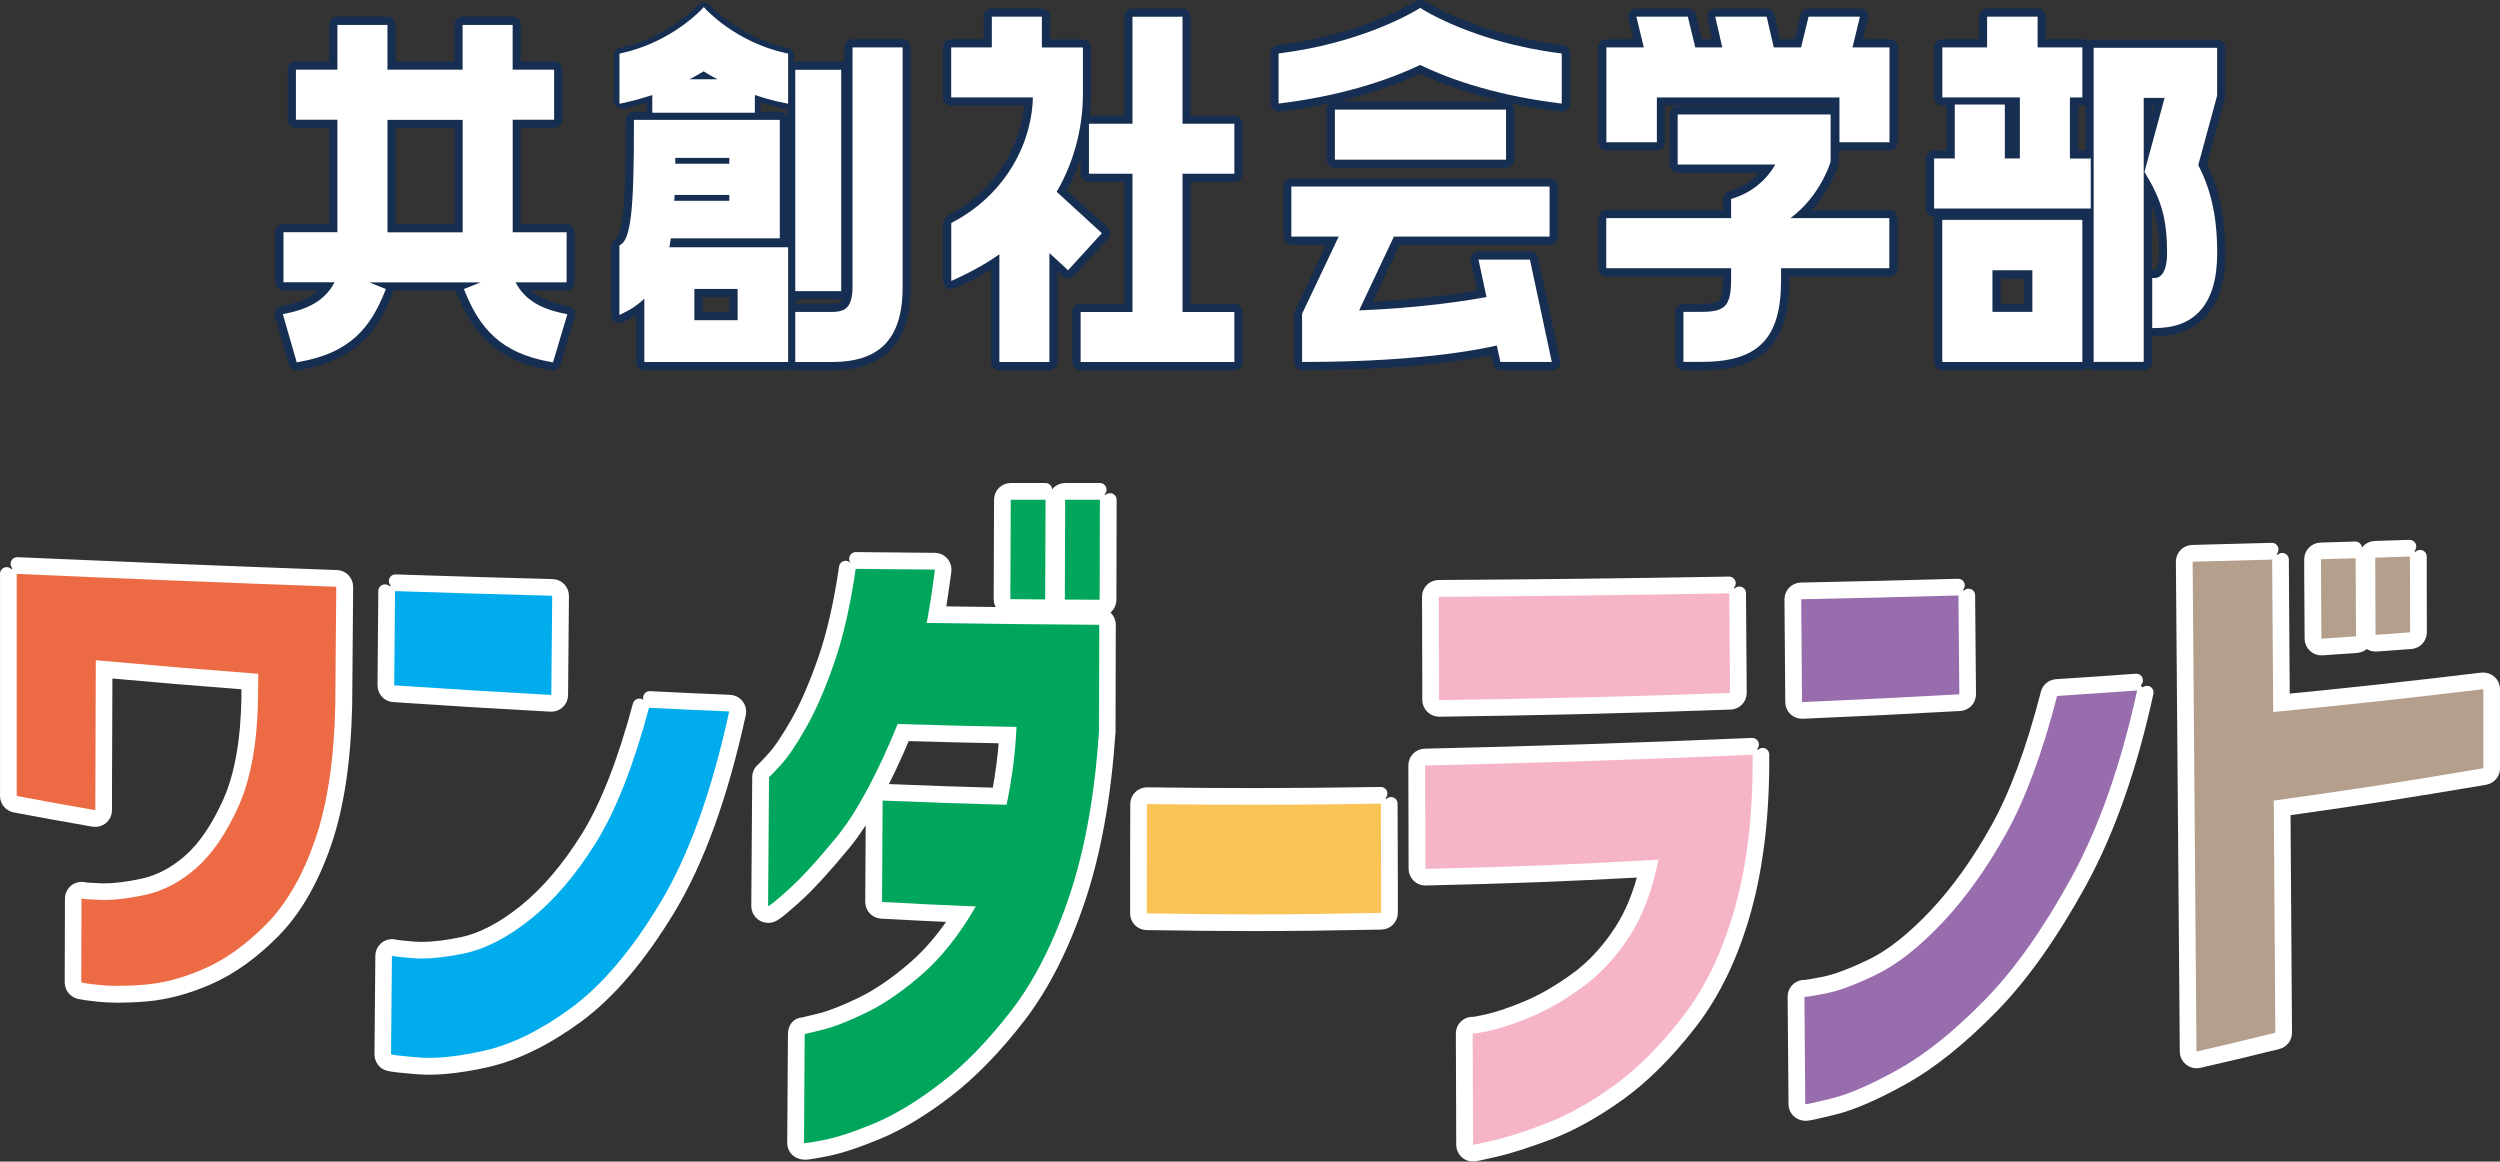
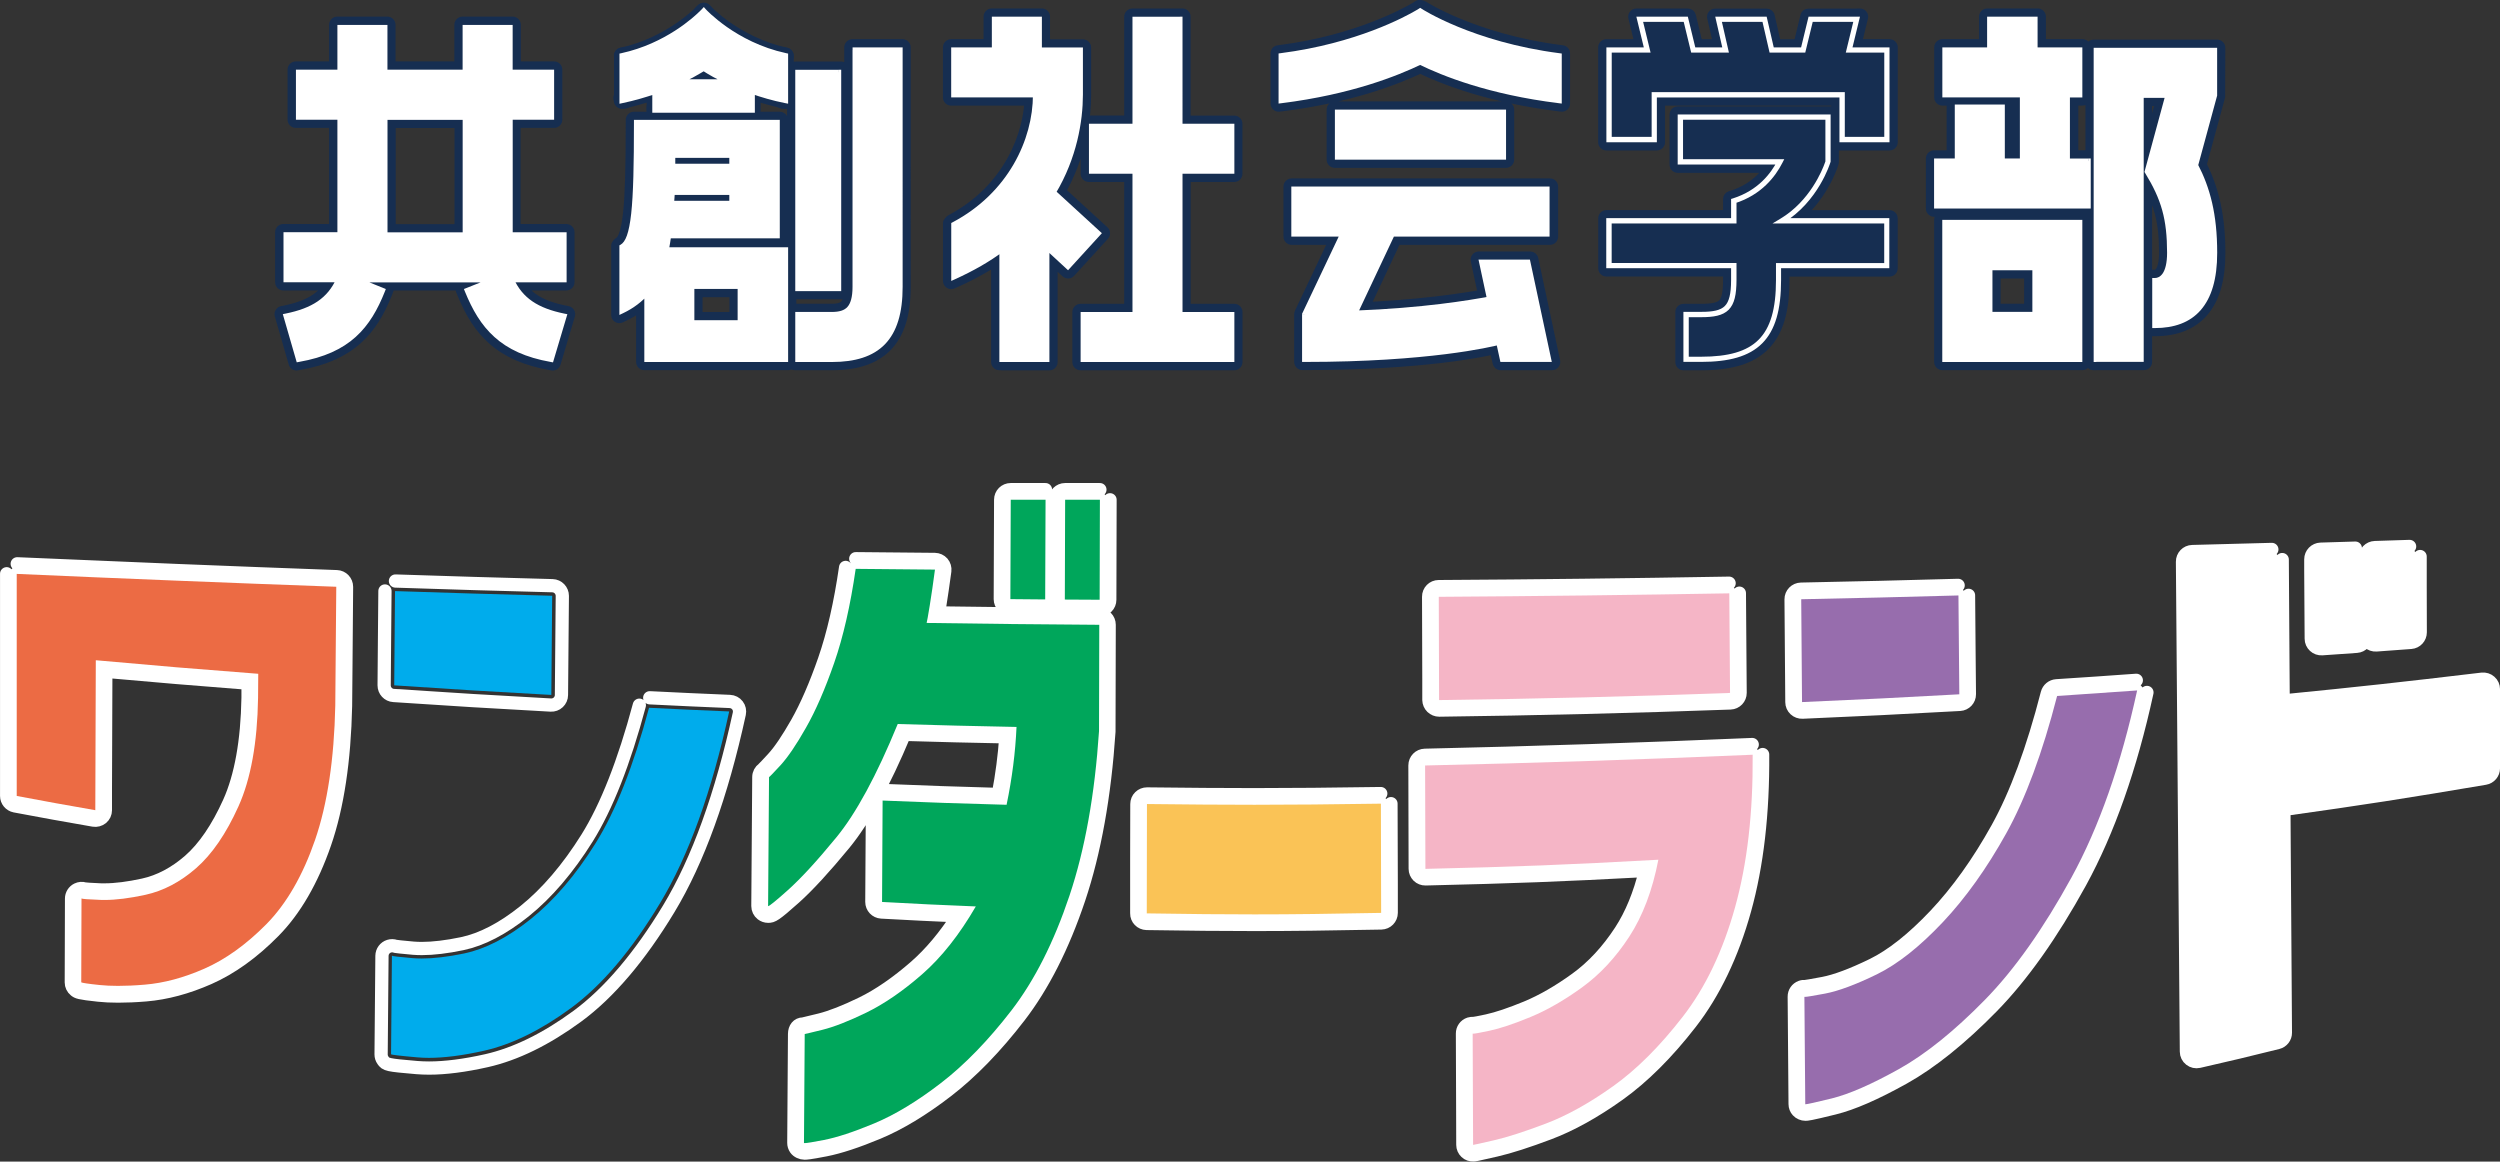
<svg xmlns="http://www.w3.org/2000/svg" id="_レイヤー_2" data-name="レイヤー 2" viewBox="0 0 402.13 186.85">
  <rect x="0" y="0" width="402.13" height="186.85" fill="#333333" stroke="none" />
  <defs>
    <style>
      .cls-1 {
        stroke: #fff;
        stroke-width: 2.13px;
      }

      .cls-1, .cls-2 {
        fill: none;
        stroke-linecap: round;
        stroke-linejoin: round;
      }

      .cls-2 {
        stroke: #162e51;
        stroke-width: 1.04px;
      }

      .cls-3 {
        fill: #fac356;
      }

      .cls-3, .cls-4, .cls-5, .cls-6, .cls-7, .cls-8, .cls-9, .cls-10, .cls-11 {
        stroke-width: 0px;
      }

      .cls-4 {
        fill: #162e51;
      }

      .cls-5 {
        fill: #b49f8c;
      }

      .cls-6 {
        fill: #976dad;
      }

      .cls-7 {
        fill: #00a65b;
      }

      .cls-8 {
        fill: #fff;
      }

      .cls-9 {
        fill: #ec6b44;
      }

      .cls-10 {
        fill: #f5b5c6;
      }

      .cls-11 {
        fill: #00acec;
      }
    </style>
  </defs>
  <g id="contents">
    <g>
      <path class="cls-8" d="m1.07,92.29v35.74c0,.78.56,1.45,1.32,1.6,5.06.95,7.59,1.41,12.66,2.29.47.08.95-.05,1.32-.35.37-.31.58-.76.58-1.24v-3.42c.03-6.31.05-12.62.07-18.93,8.82.79,13.97,1.22,22.88,1.91,0,.17,0,.33,0,.5v1.86c-.12,6.95-1.13,12.6-3.02,16.8-1.88,4.17-4.04,7.33-6.41,9.4-2.32,2.02-4.81,3.34-7.41,3.91-2.38.52-4.48.79-6.24.79h-.56c-1.82-.07-2.44-.14-2.62-.16-.4-.13-.84-.1-1.22.09-.55.27-.91.84-.91,1.45l-.02,7.25-.02,6.24c0,.49.22.96.61,1.27.38.3.55.44,3.79.78.91.1,1.96.15,3.14.15,1.32,0,2.81-.06,4.47-.2,3.24-.27,6.64-1.18,10.11-2.71,3.58-1.58,7.09-4.1,10.43-7.49,3.4-3.44,6.16-8.21,8.22-14.17,2.03-5.88,3.15-13.31,3.34-22.1l.06-6.75.1-12.4c0-.88-.69-1.61-1.56-1.64-17.06-.62-34.36-1.32-51.41-2.07" />
      <path class="cls-1" d="m1.07,92.29v35.74c0,.78.56,1.45,1.32,1.6,5.06.95,7.59,1.41,12.66,2.29.47.08.95-.05,1.32-.35.37-.31.58-.76.58-1.24v-3.42c.03-6.31.05-12.62.07-18.93,8.82.79,13.97,1.22,22.88,1.91,0,.17,0,.33,0,.5v1.86c-.12,6.95-1.13,12.6-3.02,16.8-1.88,4.17-4.04,7.33-6.41,9.4-2.32,2.02-4.81,3.34-7.41,3.91-2.38.52-4.48.79-6.24.79h-.56c-1.82-.07-2.44-.14-2.62-.16-.4-.13-.84-.1-1.22.09-.55.27-.91.84-.91,1.45l-.02,7.25-.02,6.24c0,.49.22.96.61,1.27.38.3.55.44,3.79.78.91.1,1.96.15,3.14.15,1.32,0,2.81-.06,4.47-.2,3.24-.27,6.64-1.18,10.11-2.71,3.58-1.58,7.09-4.1,10.43-7.49,3.4-3.44,6.16-8.21,8.22-14.17,2.03-5.88,3.15-13.31,3.34-22.1l.06-6.75.1-12.4c0-.88-.69-1.61-1.56-1.64-17.06-.62-34.36-1.32-51.41-2.07" />
-       <path class="cls-8" d="m61.92,95.06l-.07,7.81-.06,7.37c0,.86.66,1.58,1.52,1.63,10.11.68,15.16.98,25.29,1.54.44.02.88-.13,1.2-.44.32-.3.51-.73.51-1.17l.07-8.01.07-7.94c0-.88-.69-1.61-1.58-1.64-10.11-.27-15.16-.42-25.26-.75m39.23,19.97c-2.45,9.17-5.28,16.35-8.39,21.34-3.09,4.95-6.49,8.92-10.09,11.81-3.49,2.8-6.87,4.55-10.02,5.21-2.49.52-4.67.78-6.49.78-.47,0-.92-.02-1.34-.05-2.01-.17-2.69-.27-2.89-.3-.33-.12-.69-.13-1.04-.02-.67.21-1.13.83-1.14,1.54l-.14,15.86c0,.34.1.67.3.95.49.7.64.76,5.43,1.17.62.05,1.28.08,1.98.08,2.64,0,5.75-.4,9.25-1.19,4.65-1.05,9.56-3.45,14.58-7.13,5.11-3.75,10.07-9.58,14.75-17.33,4.68-7.75,8.49-18.3,11.33-31.35.1-.47,0-.96-.3-1.34-.29-.38-.74-.61-1.22-.63-5.16-.22-7.74-.33-12.89-.59" />
      <path class="cls-1" d="m61.92,95.06l-.07,7.81-.06,7.37c0,.86.66,1.58,1.52,1.63,10.11.68,15.16.98,25.29,1.54.44.02.88-.13,1.2-.44.32-.3.51-.73.51-1.17l.07-8.01.07-7.94c0-.88-.69-1.61-1.58-1.64-10.11-.27-15.16-.42-25.26-.75m39.23,19.97c-2.45,9.17-5.28,16.35-8.39,21.34-3.09,4.95-6.49,8.92-10.09,11.81-3.49,2.8-6.87,4.55-10.02,5.21-2.49.52-4.67.78-6.49.78-.47,0-.92-.02-1.34-.05-2.01-.17-2.69-.27-2.89-.3-.33-.12-.69-.13-1.04-.02-.67.21-1.13.83-1.14,1.54l-.14,15.86c0,.34.1.67.3.95.49.7.64.76,5.43,1.17.62.05,1.28.08,1.98.08,2.64,0,5.75-.4,9.25-1.19,4.65-1.05,9.56-3.45,14.58-7.13,5.11-3.75,10.07-9.58,14.75-17.33,4.68-7.75,8.49-18.3,11.33-31.35.1-.47,0-.96-.3-1.34-.29-.38-.74-.61-1.22-.63-5.16-.22-7.74-.33-12.89-.59" />
      <path class="cls-8" d="m176.92,78.76h-5.59c-.89,0-1.62.72-1.62,1.62l-.02,8.04-.02,8.02c0,.9.72,1.62,1.61,1.63l5.6.03c.43,0,.85-.17,1.15-.47.31-.3.48-.72.48-1.15l.04-16.09m-10.38-1.63h-5.59c-.9,0-1.62.72-1.62,1.62l-.06,15.99c0,.89.72,1.62,1.61,1.63l5.6.04c.43,0,.85-.17,1.15-.47.31-.3.48-.72.48-1.15l.04-12.15v-3.88m-33.76,10.88c-.83,5.75-1.97,10.74-3.39,14.83-1.42,4.09-2.91,7.51-4.41,10.16-1.49,2.62-2.79,4.55-3.89,5.74-.83.9-1.36,1.46-1.59,1.68-.41.29-.68.77-.68,1.31l-.15,20.75c0,.5.23.98.63,1.29.28.22.65.35,1.02.35.69,0,1.06-.14,4.26-3,2.13-1.91,4.81-4.82,7.96-8.65,3.14-3.82,6.4-9.74,9.69-17.61,6.37.19,10.1.28,16.32.4-.21,3.03-.61,6.13-1.21,9.27-7.08-.2-11.05-.33-18.55-.64-.44-.02-.87.14-1.19.45-.32.3-.5.72-.5,1.16l-.05,8.15-.05,8.16c0,.87.67,1.58,1.54,1.63,5.05.28,7.98.42,12.34.61-2.14,3.31-4.44,6.05-6.86,8.17-2.98,2.6-5.88,4.6-8.61,5.93-2.71,1.32-4.99,2.21-6.75,2.65-1.58.39-2.48.61-2.7.65-.89,0-1.38.7-1.39,1.59l-.12,17.53c0,.34.1.66.29.94.3.44.91.71,1.44.71.21,0,.68,0,3.39-.53,2.23-.44,5.06-1.37,8.42-2.77,3.47-1.45,7.21-3.71,11.1-6.71,3.92-3.02,7.83-7.05,11.62-11.97,3.81-4.95,7.03-11.31,9.58-18.91,2.53-7.54,4.15-16.59,4.84-26.9l.04-16.55v-.65c0-.89-.72-1.62-1.61-1.63-10.44-.07-15.97-.13-25.83-.27.05-.28.1-.59.15-.94.28-1.74.56-3.68.85-5.82.06-.46-.08-.93-.38-1.28-.31-.35-.75-.55-1.21-.56l-12.73-.12" />
      <path class="cls-1" d="m176.92,78.76h-5.59c-.89,0-1.62.72-1.62,1.62l-.02,8.04-.02,8.02c0,.9.72,1.62,1.61,1.63l5.6.03c.43,0,.85-.17,1.15-.47.31-.3.48-.72.48-1.15l.04-16.09m-10.38-1.63h-5.59c-.9,0-1.62.72-1.62,1.62l-.06,15.99c0,.89.72,1.62,1.61,1.63l5.6.04c.43,0,.85-.17,1.15-.47.31-.3.48-.72.48-1.15l.04-12.15v-3.88m-33.76,10.88c-.83,5.75-1.97,10.74-3.39,14.83-1.42,4.09-2.91,7.51-4.41,10.16-1.49,2.62-2.79,4.55-3.89,5.74-.83.9-1.36,1.46-1.59,1.68-.41.29-.68.77-.68,1.31l-.15,20.75c0,.5.23.98.63,1.29.28.22.65.35,1.02.35.69,0,1.06-.14,4.26-3,2.13-1.91,4.81-4.82,7.96-8.65,3.14-3.82,6.4-9.74,9.69-17.61,6.37.19,10.1.28,16.32.4-.21,3.03-.61,6.13-1.21,9.27-7.08-.2-11.05-.33-18.55-.64-.44-.02-.87.14-1.19.45-.32.3-.5.72-.5,1.16l-.05,8.15-.05,8.16c0,.87.67,1.58,1.54,1.63,5.05.28,7.98.42,12.34.61-2.14,3.31-4.44,6.05-6.86,8.17-2.98,2.6-5.88,4.6-8.61,5.93-2.71,1.32-4.99,2.21-6.75,2.65-1.58.39-2.48.61-2.7.65-.89,0-1.38.7-1.39,1.59l-.12,17.53c0,.34.1.66.29.94.3.44.91.71,1.44.71.21,0,.68,0,3.39-.53,2.23-.44,5.06-1.37,8.42-2.77,3.47-1.45,7.21-3.71,11.1-6.71,3.92-3.02,7.83-7.05,11.62-11.97,3.81-4.95,7.03-11.31,9.58-18.91,2.53-7.54,4.15-16.59,4.84-26.9l.04-16.55v-.65c0-.89-.72-1.62-1.61-1.63-10.44-.07-15.97-.13-25.83-.27.05-.28.1-.59.15-.94.28-1.74.56-3.68.85-5.82.06-.46-.08-.93-.38-1.28-.31-.35-.75-.55-1.21-.56l-12.73-.12" />
      <path class="cls-8" d="m222.1,127.65c-8.19.12-14.15.18-20.31.18-5.15,0-10.43-.04-17.28-.12-.43,0-.85.16-1.16.47-.31.3-.48.72-.48,1.15l-.02,8.81v8.77c-.02.89.7,1.61,1.58,1.63,6.87.11,12.18.16,17.36.16,5.83,0,11.74-.07,20.4-.24.89-.02,1.59-.74,1.59-1.63v-4.6s-.04-12.96-.04-12.96" />
      <path class="cls-1" d="m222.1,127.65c-8.19.12-14.15.18-20.31.18-5.15,0-10.43-.04-17.28-.12-.43,0-.85.16-1.16.47-.31.3-.48.72-.48,1.15l-.02,8.81v8.77c-.02.89.7,1.61,1.58,1.63,6.87.11,12.18.16,17.36.16,5.83,0,11.74-.07,20.4-.24.89-.02,1.59-.74,1.59-1.63v-4.6s-.04-12.96-.04-12.96" />
      <path class="cls-8" d="m278.13,93.81c-15.48.27-31.19.46-46.72.55-.89,0-1.62.73-1.61,1.63l.04,13.13v3.48c.01.43.19.85.5,1.15s.73.47,1.16.47c15.55-.2,31.31-.58,46.84-1.15.88-.03,1.57-.76,1.56-1.63l-.07-9.07-.05-6.96m2.07,24.35c-17.46.75-35.18,1.34-52.66,1.73-.88.02-1.59.74-1.59,1.63l.02,8.32.02,8.31c0,.44.18.85.49,1.16.31.3.73.47,1.17.46,14.37-.34,21.74-.62,35.39-1.35-.92,3.81-2.26,7.08-4.01,9.76-2.07,3.17-4.48,5.77-7.17,7.71-2.76,2-5.44,3.54-7.97,4.59-2.55,1.05-4.68,1.77-6.33,2.13-1.43.31-1.99.4-2.19.42-.22-.02-.45,0-.67.07-.67.22-1.12.85-1.11,1.55l.04,11.04.02,6.87c0,.44.19.87.51,1.17.32.31.76.46,1.2.44.16,0,.34-.02,3.63-.78,2.22-.51,5.1-1.44,8.54-2.74,3.53-1.33,7.3-3.43,11.21-6.22,3.88-2.77,7.77-6.64,11.53-11.49,3.77-4.86,6.71-10.98,8.71-18.19,1.99-7.14,2.96-15.55,2.89-24.98" />
      <path class="cls-1" d="m278.13,93.81c-15.48.27-31.19.46-46.72.55-.89,0-1.62.73-1.61,1.63l.04,13.13v3.48c.01.43.19.85.5,1.15s.73.47,1.16.47c15.55-.2,31.31-.58,46.84-1.15.88-.03,1.57-.76,1.56-1.63l-.07-9.07-.05-6.96m2.07,24.35c-17.46.75-35.18,1.34-52.66,1.73-.88.02-1.59.74-1.59,1.63l.02,8.32.02,8.31c0,.44.18.85.49,1.16.31.3.73.47,1.17.46,14.37-.34,21.74-.62,35.39-1.35-.92,3.81-2.26,7.08-4.01,9.76-2.07,3.17-4.48,5.77-7.17,7.71-2.76,2-5.44,3.54-7.97,4.59-2.55,1.05-4.68,1.77-6.33,2.13-1.43.31-1.99.4-2.19.42-.22-.02-.45,0-.67.07-.67.22-1.12.85-1.11,1.55l.04,11.04.02,6.87c0,.44.19.87.51,1.17.32.31.76.46,1.2.44.16,0,.34-.02,3.63-.78,2.22-.51,5.1-1.44,8.54-2.74,3.53-1.33,7.3-3.43,11.21-6.22,3.88-2.77,7.77-6.64,11.53-11.49,3.77-4.86,6.71-10.98,8.71-18.19,1.99-7.14,2.96-15.55,2.89-24.98" />
      <path class="cls-8" d="m314.97,94.16c-10.11.28-15.17.4-25.28.61-.89.02-1.6.75-1.59,1.64l.04,4.99.09,11.55c0,.44.19.86.51,1.16.32.3.75.46,1.19.44,10.14-.44,15.2-.69,25.32-1.25.87-.05,1.54-.77,1.53-1.64l-.06-6.4-.08-9.5m26.99,13.67c-5.14.37-7.71.55-12.85.88-.7.05-1.29.54-1.47,1.22-2.31,9-5.02,16.31-8.03,21.72-3.05,5.49-6.41,10.18-9.98,13.96-3.58,3.79-6.99,6.5-10.14,8.03-3.24,1.58-5.9,2.57-7.9,2.95-1.98.38-2.66.47-2.88.5-.23-.02-.48,0-.71.09-.64.24-1.07.85-1.06,1.54l.07,8.59.07,8.69c0,.4.15.79.42,1.08.31.34.79.54,1.24.54.25,0,.63,0,4.62-.99,2.95-.73,6.59-2.32,11.14-4.85,4.41-2.46,9.19-6.29,14.2-11.4,4.86-4.95,9.64-11.7,14.23-20.06,4.5-8.22,8.12-18.49,10.74-30.54" />
      <path class="cls-1" d="m314.97,94.16c-10.11.28-15.17.4-25.28.61-.89.02-1.6.75-1.59,1.64l.04,4.99.09,11.55c0,.44.19.86.51,1.16.32.3.75.46,1.19.44,10.14-.44,15.2-.69,25.32-1.25.87-.05,1.54-.77,1.53-1.64l-.06-6.4-.08-9.5m26.99,13.67c-5.14.37-7.71.55-12.85.88-.7.05-1.29.54-1.47,1.22-2.31,9-5.02,16.31-8.03,21.72-3.05,5.49-6.41,10.18-9.98,13.96-3.58,3.79-6.99,6.5-10.14,8.03-3.24,1.58-5.9,2.57-7.9,2.95-1.98.38-2.66.47-2.88.5-.23-.02-.48,0-.71.09-.64.24-1.07.85-1.06,1.54l.07,8.59.07,8.69c0,.4.15.79.42,1.08.31.34.79.54,1.24.54.25,0,.63,0,4.62-.99,2.95-.73,6.59-2.32,11.14-4.85,4.41-2.46,9.19-6.29,14.2-11.4,4.86-4.95,9.64-11.7,14.23-20.06,4.5-8.22,8.12-18.49,10.74-30.54" />
      <path class="cls-8" d="m387.59,87.9l-5.58.18c-.88.03-1.58.75-1.57,1.63v2.69s.05,9.73.05,9.73c0,.45.19.88.52,1.18.33.31.77.46,1.22.43l5.57-.41c.85-.06,1.5-.77,1.5-1.62l-.02-7.51v-4.68m-10.42-1.35l-5.58.17c-.88.03-1.58.75-1.58,1.63v1.82s.07,10.95.07,10.95c0,.45.19.87.52,1.18.33.31.77.46,1.22.43l5.57-.39c.85-.06,1.51-.77,1.51-1.63l-.06-12.55m-15.1-1.4l-12.79.34c-.89.02-1.59.75-1.58,1.64l.32,39.87.31,38.93c0,.49.23.96.62,1.26.39.31.89.42,1.37.31,5.09-1.16,7.63-1.77,12.7-3.03.73-.18,1.24-.84,1.23-1.59l-.21-30.84c-.01-1.69-.02-3.38-.03-5.07,12.69-1.78,19.31-2.81,32.35-5.02.78-.13,1.35-.81,1.35-1.6v-12.72c0-.46-.2-.91-.55-1.21-.35-.31-.81-.45-1.27-.4-12.93,1.54-19.56,2.27-32,3.5-.01-1.94-.03-3.88-.04-5.82l-.11-16.92" />
      <path class="cls-1" d="m387.59,87.9l-5.58.18c-.88.03-1.58.75-1.57,1.63v2.69s.05,9.73.05,9.73c0,.45.19.88.52,1.18.33.31.77.46,1.22.43l5.57-.41c.85-.06,1.5-.77,1.5-1.62l-.02-7.51v-4.68m-10.42-1.35l-5.58.17c-.88.03-1.58.75-1.58,1.63v1.82s.07,10.95.07,10.95c0,.45.19.87.52,1.18.33.31.77.46,1.22.43l5.57-.39c.85-.06,1.51-.77,1.51-1.63l-.06-12.55m-15.1-1.4l-12.79.34c-.89.02-1.59.75-1.58,1.64l.32,39.87.31,38.93c0,.49.23.96.62,1.26.39.31.89.42,1.37.31,5.09-1.16,7.63-1.77,12.7-3.03.73-.18,1.24-.84,1.23-1.59l-.21-30.84c-.01-1.69-.02-3.38-.03-5.07,12.69-1.78,19.31-2.81,32.35-5.02.78-.13,1.35-.81,1.35-1.6v-12.72c0-.46-.2-.91-.55-1.21-.35-.31-.81-.45-1.27-.4-12.93,1.54-19.56,2.27-32,3.5-.01-1.94-.03-3.88-.04-5.82l-.11-16.92" />
      <path class="cls-9" d="m2.69,92.29v35.74c5.05.95,7.58,1.41,12.64,2.29.03-9.65.05-14.47.08-24.12,10.44.94,15.67,1.38,26.13,2.18-.01,1.55-.02,2.32-.03,3.87-.11,7.18-1.16,13.04-3.15,17.45-1.99,4.42-4.27,7.73-6.83,9.96-2.56,2.23-5.27,3.64-8.13,4.27-2.57.56-4.76.83-6.59.83-.21,0-.42,0-.62-.01-1.94-.07-2.97-.15-3.08-.23-.01,5.39-.02,8.09-.04,13.49.1.08,1.09.24,2.94.43.86.09,1.86.14,2.97.14,1.28,0,2.72-.06,4.33-.2,3.01-.25,6.21-1.09,9.59-2.58,3.38-1.49,6.69-3.86,9.94-7.14,3.24-3.29,5.86-7.82,7.84-13.56,1.98-5.74,3.07-12.99,3.25-21.6.06-7.65.09-11.47.16-19.12-17.15-.62-34.28-1.31-51.42-2.07" />
      <path class="cls-11" d="m63.54,95.07c-.05,6.07-.08,9.1-.13,15.17,10.1.68,15.15.98,25.27,1.54.06-6.38.08-9.57.14-15.95-10.11-.27-15.17-.42-25.27-.75m40.85,18.76c-2.51,9.39-5.38,16.64-8.59,21.78-3.21,5.14-6.7,9.21-10.45,12.22-3.76,3.01-7.33,4.82-10.71,5.53-2.65.55-4.92.81-6.82.81-.52,0-1.02-.02-1.48-.06-2.15-.18-3.26-.32-3.31-.39-.06,6.34-.08,9.51-.14,15.86.05.07,1.46.25,4.24.49.58.05,1.19.08,1.84.08,2.46,0,5.42-.37,8.89-1.15,4.38-.99,9.04-3.24,13.97-6.86,4.93-3.62,9.71-9.22,14.32-16.86,4.61-7.64,8.33-17.95,11.13-30.85-5.16-.22-7.74-.33-12.9-.59" />
      <path class="cls-7" d="m176.92,80.38h-5.59c-.02,6.42-.03,9.64-.05,16.06,2.24.01,3.36.02,5.6.03.02-6.44.02-9.66.04-16.09m-8.75,0h-5.59c-.03,6.4-.04,9.59-.06,15.99,2.24.02,3.36.03,5.6.05.02-6.42.03-9.62.06-16.04m-30.54,11.12c-.85,5.88-2,10.93-3.46,15.13-1.46,4.2-2.97,7.68-4.54,10.43-1.56,2.76-2.93,4.76-4.1,6.04-1.17,1.27-1.79,1.9-1.84,1.9-.06,8.3-.09,12.45-.15,20.75,0,0,.01,0,.02,0,.18,0,1.24-.85,3.17-2.58,2.02-1.81,4.62-4.61,7.79-8.48,3.17-3.86,6.46-9.92,9.87-18.23,7.64.22,11.46.32,19.11.47-.18,4.07-.71,8.25-1.6,12.52-7.98-.22-11.97-.35-19.94-.68-.04,6.53-.06,9.79-.09,16.31,6.03.33,9.04.48,15.08.72-2.63,4.54-5.51,8.18-8.62,10.9-3.11,2.72-6.11,4.77-8.97,6.17-2.86,1.39-5.22,2.31-7.07,2.77-1.83.45-2.79.68-2.86.68h0c-.05,7.01-.07,10.52-.12,17.53,0,.01.05.02.11.02.32,0,1.35-.16,3.08-.5,2.07-.4,4.78-1.28,8.11-2.67,3.33-1.39,6.91-3.55,10.74-6.5,3.83-2.95,7.6-6.84,11.33-11.67,3.72-4.83,6.83-10.99,9.33-18.44,2.5-7.45,4.08-16.29,4.76-26.49.02-6.84.03-10.26.04-17.1-11.11-.08-16.66-.14-27.77-.3.05-.14.22-1.08.5-2.8.28-1.72.56-3.65.84-5.78-5.09-.04-7.64-.07-12.73-.12" />
      <path class="cls-3" d="m222.12,129.27c-8.2.12-14.16.18-20.33.18-5.15,0-10.45-.04-17.3-.12-.01,7.03-.02,10.55-.03,17.59,6.87.11,12.17.16,17.33.16,6.18,0,12.15-.08,20.37-.24-.02-7.03-.02-10.54-.04-17.57" />
      <path class="cls-10" d="m278.16,95.44c-15.58.27-31.16.46-46.73.56.02,6.65.03,9.97.05,16.61,15.6-.2,31.21-.58,46.8-1.15-.05-6.41-.07-9.61-.12-16.02m3.76,25.96c-17.57.76-35.11,1.34-52.69,1.73.02,6.65.03,9.98.05,16.63,15-.35,22.5-.65,37.47-1.47-.95,4.92-2.51,9.04-4.69,12.39-2.18,3.34-4.71,6.06-7.58,8.14-2.87,2.08-5.64,3.67-8.3,4.77-2.66,1.1-4.87,1.84-6.61,2.21-1.46.31-2.33.47-2.6.47-.05,0-.08,0-.09-.02.03,7.16.04,10.75.07,17.91.11,0,1.23-.25,3.35-.74,2.13-.49,4.9-1.38,8.33-2.68,3.43-1.3,7.04-3.31,10.84-6.02,3.8-2.71,7.53-6.44,11.19-11.16,3.67-4.72,6.47-10.6,8.43-17.63,1.96-7.03,2.9-15.18,2.83-24.54" />
      <path class="cls-6" d="m315.02,95.78c-10.11.28-15.17.4-25.29.61.05,6.62.08,9.92.13,16.54,10.13-.44,15.19-.69,25.3-1.25-.06-6.36-.08-9.54-.14-15.9m28.73,15.28c-5.14.37-7.72.55-12.86.89-2.35,9.13-5.08,16.52-8.19,22.11-3.11,5.59-6.51,10.37-10.21,14.29-3.7,3.92-7.24,6.73-10.61,8.38-3.37,1.64-6.15,2.68-8.31,3.09-1.87.35-2.95.53-3.25.53-.05,0-.08,0-.08-.01.06,6.91.08,10.37.14,17.28,0,0,.02,0,.04,0,.26,0,1.67-.31,4.23-.94,2.79-.69,6.37-2.26,10.74-4.69,4.37-2.43,8.98-6.17,13.83-11.11,4.85-4.94,9.5-11.57,13.96-19.7,4.46-8.14,7.98-18.18,10.58-30.11" />
-       <path class="cls-5" d="m387.64,89.52c-2.23.07-3.35.11-5.58.18.02,4.97.03,7.45.05,12.42,2.23-.16,3.34-.24,5.57-.41-.01-4.88-.02-7.31-.04-12.19m-8.73.27c-2.23.07-3.35.1-5.58.17.03,5.11.04,7.67.07,12.78,2.23-.15,3.34-.23,5.57-.39-.02-5.02-.04-7.53-.06-12.55m-13.43.21c-5.11.14-7.67.21-12.79.34.21,26.26.42,52.53.62,78.79,5.08-1.16,7.61-1.77,12.68-3.03-.1-14.93-.15-22.4-.25-37.33,13.52-1.89,20.27-2.93,33.71-5.21v-12.72c-13.49,1.61-20.25,2.35-33.8,3.68-.07-9.81-.1-14.71-.17-24.52" />
      <path class="cls-4" d="m75.64,37.79v-18.94c0-.44-.36-.8-.8-.8h-12.94c-.44,0-.8.36-.8.8v18.94c0,.44.36.8.8.8h12.94c.44,0,.8-.36.8-.8m7.2-18.15v17.35h7.88c.44,0,.8.36.8.8v7.2c0,.44-.36.8-.8.8h-7.15c1.4,2.25,3.66,3.56,7.31,4.29.22.04.41.18.53.37.12.19.14.42.08.64l-2.07,6.94c-.11.39-.5.63-.9.56-8.38-1.48-11.69-5.69-14.07-11.56-.08-.2-.08-.42,0-.61.08-.2.24-.35.44-.43.17-.07.33-.13.5-.2h-14.07c.17.07.33.13.49.2.4.16.6.62.44,1.03-2.32,5.87-5.6,10.08-14.08,11.56-.4.07-.79-.17-.9-.56l-2-6.94c-.06-.21-.03-.44.09-.63.12-.19.31-.32.52-.37,3.65-.73,5.91-2.04,7.31-4.29h-7.15c-.44,0-.8-.36-.8-.8v-7.2c0-.44.36-.8.8-.8h7.88v-17.35h-5.88c-.44,0-.8-.36-.8-.8v-7.2c0-.44.36-.8.8-.8h5.88v-6.41c0-.44.36-.8.8-.8h7.2c.44,0,.8.36.8.8v6.41h11.35v-6.41c0-.44.36-.8.8-.8h7.2c.44,0,.8.36.8.8v6.41h5.88c.44,0,.8.36.8.8v7.2c0,.44-.36.8-.8.8h-5.88Z" />
      <path class="cls-2" d="m75.64,37.79v-18.94c0-.44-.36-.8-.8-.8h-12.94c-.44,0-.8.36-.8.8v18.94c0,.44.36.8.8.8h12.94c.44,0,.8-.36.8-.8Zm7.2-18.15v17.35h7.88c.44,0,.8.36.8.8v7.2c0,.44-.36.8-.8.8h-7.15c1.4,2.25,3.66,3.56,7.31,4.29.22.04.41.18.53.37.12.19.14.42.08.64l-2.07,6.94c-.11.39-.5.63-.9.56-8.38-1.48-11.69-5.69-14.07-11.56-.08-.2-.08-.42,0-.61.08-.2.24-.35.44-.43.17-.07.33-.13.5-.2h-14.07c.17.07.33.13.49.2.4.16.6.62.44,1.03-2.32,5.87-5.6,10.08-14.08,11.56-.4.07-.79-.17-.9-.56l-2-6.94c-.06-.21-.03-.44.09-.63.12-.19.31-.32.52-.37,3.65-.73,5.91-2.04,7.31-4.29h-7.15c-.44,0-.8-.36-.8-.8v-7.2c0-.44.36-.8.8-.8h7.88v-17.35h-5.88c-.44,0-.8-.36-.8-.8v-7.2c0-.44.36-.8.8-.8h5.88v-6.41c0-.44.36-.8.8-.8h7.2c.44,0,.8.36.8.8v6.41h11.35v-6.41c0-.44.36-.8.8-.8h7.2c.44,0,.8.36.8.8v6.41h5.88c.44,0,.8.36.8.8v7.2c0,.44-.36.8-.8.8h-5.88Z" />
      <path class="cls-4" d="m74.85,38.59h.42c.44,0,.8-.36.8-.8v-19.37c0-.44-.36-.8-.8-.8h-13.79c-.44,0-.8.36-.8.8v19.79c0,.44.36.8.8.8h13.79c.44,0,.8-.36.8-.8v-.42c0-.33-.2-.61-.49-.73-.12-.29-.4-.49-.73-.49h-11.72v-16.5h10.5v17.72c0,.44.36.8.8.8h.42c.44,0,.8-.36.8-.8v-.42c0-.44-.36-.8-.8-.8s-.8.36-.8.8v.42c0,.44.36.8.8.8m7.2-20.54h-.42c-.44,0-.8.36-.8.8v19.37c0,.44.36.8.8.8h7.88v4.76h-7.91c-.27,0-.52.14-.67.36-.15.23-.17.51-.06.76l.27.6c1.57,3.53,4.54,5.62,9.35,6.57.43.08.85-.19.93-.62l.08-.42c.08-.4-.16-.8-.55-.92l-.41-.12c-.2-.06-.42-.04-.61.06-.19.1-.32.27-.38.47l-2.07,6.94c-.13.42.11.86.53.99l.41.12c.22.07.45.03.65-.09.19-.12.33-.32.37-.54l.07-.42c.08-.43-.21-.85-.65-.92-3.58-.63-6.2-1.78-8.23-3.62-1.73-1.56-3.07-3.63-4.32-6.72-.17-.41-.63-.6-1.04-.44l-.39.16c-.41.17-.6.63-.44,1.03l.16.39c.16.41.63.61,1.03.44l6.38-2.55c.35-.14.56-.52.49-.89-.07-.38-.4-.65-.78-.65h-26.66c-.38,0-.71.27-.78.64-.07.37.13.75.48.89l6.28,2.55c.2.08.41.08.61,0,.19-.08.35-.24.43-.43l.16-.39c.08-.2.08-.42,0-.61-.08-.2-.24-.35-.44-.43l-.4-.15c-.2-.08-.42-.07-.61,0-.19.08-.35.24-.42.44-1.22,3.07-2.53,5.14-4.27,6.7-2.04,1.83-4.67,2.98-8.28,3.62-.43.08-.72.49-.65.92l.07.42c.04.22.17.42.36.54.19.12.42.15.64.09l.41-.12c.42-.12.66-.56.54-.98l-2-6.94c-.12-.42-.56-.67-.98-.54l-.41.12c-.4.11-.64.52-.56.92l.08.42c.09.43.5.71.93.62,4.8-.95,7.77-3.03,9.35-6.57l.27-.6c.11-.25.09-.53-.06-.76-.15-.23-.4-.36-.67-.36h-7.91v-4.76h7.88c.44,0,.8-.36.8-.8v-19.79c0-.44-.36-.8-.8-.8h-5.87v-4.76h5.87c.44,0,.8-.36.8-.8v-6.41h4.76v6.41c0,.44.36.8.8.8h13.79c.44,0,.8-.36.8-.8v-6.41h4.76v6.41c0,.44.36.8.8.8h5.88v4.76h-5.88c-.44,0-.8.36-.8.8v.42c0,.33.2.61.49.73.12.29.4.49.73.49h7.09c.44,0,.8-.36.8-.8v-8.05c0-.44-.36-.8-.8-.8h-5.88v-6.41c0-.44-.36-.8-.8-.8h-8.05c-.44,0-.8.36-.8.8v6.41h-10.5v-6.41c0-.44-.36-.8-.8-.8h-8.05c-.44,0-.8.36-.8.8v6.41h-5.88c-.44,0-.8.36-.8.8v8.05c0,.44.36.8.8.8h5.88v16.5h-7.88c-.44,0-.8.36-.8.8v8.05c0,.44.36.8.8.8h8.9c.44,0,.8-.36.8-.8v-.42c0-.31-.18-.6-.47-.73l-.39-.17c-.4-.18-.87,0-1.05.4-1.29,2.84-3.49,4.34-7.6,5.18l-.45.09c-.22.04-.41.18-.52.37-.12.19-.15.42-.09.63l2.24,7.75c.11.39.5.63.9.56l.38-.07c4.03-.7,7.13-2.08,9.49-4.21,2.03-1.83,3.54-4.18,4.9-7.62l.15-.39c.08-.19.07-.39,0-.57h11.08c-.07.19-.07.39,0,.58l.16.4c1.4,3.44,2.93,5.79,4.95,7.61,2.36,2.13,5.45,3.5,9.44,4.21l.37.07c.4.07.79-.17.9-.56l2.31-7.75c.06-.21.03-.45-.08-.64-.12-.19-.31-.33-.53-.37l-.46-.09c-4.11-.84-6.31-2.33-7.6-5.18-.18-.4-.65-.58-1.05-.4l-.39.17c-.29.13-.47.41-.47.73v.42c0,.44.36.8.8.8h8.9c.44,0,.8-.36.8-.8v-8.05c0-.44-.36-.8-.8-.8h-7.88v-17.72c0-.44-.36-.8-.8-.8h-.42c-.44,0-.8.36-.8.8v.42c0,.44.36.8.8.8s.8-.36.8-.8v-.42c0-.44-.36-.8-.8-.8" />
      <path class="cls-2" d="m74.85,38.59h.42c.44,0,.8-.36.8-.8v-19.37c0-.44-.36-.8-.8-.8h-13.79c-.44,0-.8.36-.8.8v19.79c0,.44.36.8.8.8h13.79c.44,0,.8-.36.8-.8v-.42c0-.33-.2-.61-.49-.73-.12-.29-.4-.49-.73-.49h-11.72v-16.5h10.5v17.72c0,.44.36.8.8.8h.42c.44,0,.8-.36.8-.8v-.42c0-.44-.36-.8-.8-.8s-.8.36-.8.8v.42c0,.44.36.8.8.8Zm7.2-20.54h-.42c-.44,0-.8.36-.8.8v19.37c0,.44.36.8.8.8h7.88v4.76h-7.91c-.27,0-.52.14-.67.36-.15.23-.17.51-.06.76l.27.6c1.57,3.53,4.54,5.62,9.35,6.57.43.08.85-.19.93-.62l.08-.42c.08-.4-.16-.8-.55-.92l-.41-.12c-.2-.06-.42-.04-.61.06-.19.1-.32.27-.38.47l-2.07,6.94c-.13.42.11.86.53.99l.41.12c.22.07.45.03.65-.09.19-.12.33-.32.37-.54l.07-.42c.08-.43-.21-.85-.65-.92-3.58-.63-6.2-1.78-8.23-3.62-1.73-1.56-3.07-3.63-4.32-6.72-.17-.41-.63-.6-1.04-.44l-.39.16c-.41.17-.6.63-.44,1.03l.16.39c.16.41.63.61,1.03.44l6.38-2.55c.35-.14.56-.52.49-.89-.07-.38-.4-.65-.78-.65h-26.66c-.38,0-.71.27-.78.64-.07.37.13.75.48.89l6.28,2.55c.2.08.41.08.61,0,.19-.08.35-.24.43-.43l.16-.39c.08-.2.08-.42,0-.61-.08-.2-.24-.35-.44-.43l-.4-.15c-.2-.08-.42-.07-.61,0-.19.08-.35.24-.42.44-1.22,3.07-2.53,5.14-4.27,6.7-2.04,1.83-4.67,2.98-8.28,3.62-.43.08-.72.49-.65.92l.07.42c.04.22.17.42.36.54.19.12.42.15.64.09l.41-.12c.42-.12.66-.56.54-.98l-2-6.94c-.12-.42-.56-.67-.98-.54l-.41.12c-.4.11-.64.52-.56.92l.08.42c.09.43.5.71.93.62,4.8-.95,7.77-3.03,9.35-6.57l.27-.6c.11-.25.09-.53-.06-.76-.15-.23-.4-.36-.67-.36h-7.91v-4.76h7.88c.44,0,.8-.36.8-.8v-19.79c0-.44-.36-.8-.8-.8h-5.87v-4.76h5.87c.44,0,.8-.36.8-.8v-6.41h4.76v6.41c0,.44.36.8.8.8h13.79c.44,0,.8-.36.8-.8v-6.41h4.76v6.41c0,.44.36.8.8.8h5.88v4.76h-5.88c-.44,0-.8.36-.8.8v.42c0,.33.2.61.49.73.12.29.4.49.73.49h7.09c.44,0,.8-.36.8-.8v-8.05c0-.44-.36-.8-.8-.8h-5.88v-6.41c0-.44-.36-.8-.8-.8h-8.05c-.44,0-.8.36-.8.8v6.41h-10.5v-6.41c0-.44-.36-.8-.8-.8h-8.05c-.44,0-.8.36-.8.8v6.41h-5.88c-.44,0-.8.36-.8.8v8.05c0,.44.36.8.8.8h5.88v16.5h-7.88c-.44,0-.8.36-.8.8v8.05c0,.44.36.8.8.8h8.9c.44,0,.8-.36.8-.8v-.42c0-.31-.18-.6-.47-.73l-.39-.17c-.4-.18-.87,0-1.05.4-1.29,2.84-3.49,4.34-7.6,5.18l-.45.09c-.22.04-.41.18-.52.37-.12.19-.15.42-.09.63l2.24,7.75c.11.39.5.63.9.56l.38-.07c4.03-.7,7.13-2.08,9.49-4.21,2.03-1.83,3.54-4.18,4.9-7.62l.15-.39c.08-.19.07-.39,0-.57h11.08c-.07.19-.07.39,0,.58l.16.4c1.4,3.44,2.93,5.79,4.95,7.61,2.36,2.13,5.45,3.5,9.44,4.21l.37.07c.4.07.79-.17.9-.56l2.31-7.75c.06-.21.03-.45-.08-.64-.12-.19-.31-.33-.53-.37l-.46-.09c-4.11-.84-6.31-2.33-7.6-5.18-.18-.4-.65-.58-1.05-.4l-.39.17c-.29.13-.47.41-.47.73v.42c0,.44.36.8.8.8h8.9c.44,0,.8-.36.8-.8v-8.05c0-.44-.36-.8-.8-.8h-7.88v-17.72c0-.44-.36-.8-.8-.8h-.42c-.44,0-.8.36-.8.8v.42c0,.44.36.8.8.8s.8-.36.8-.8v-.42c0-.44-.36-.8-.8-.8Z" />
      <path class="cls-4" d="m135.68,11.64v34.75c0,.44-.36.8-.8.8h-6.54c-.44,0-.8-.36-.8-.8V11.64c0-.44.36-.8.8-.8h6.54c.44,0,.8.36.8.8m1.87-4.4h7.2c.44,0,.8.36.8.8v38.09c0,8.51-3.73,12.47-11.74,12.47h-5.47c-.44,0-.8-.36-.8-.8v-7.21c0-.44.36-.8.8-.8h5.47c1.95,0,2.94-.57,2.94-3.67V8.04c0-.44.36-.8.8-.8m-27.08,38.82v5.87c0,.44.36.8.8.8h7.81c.44,0,.8-.36.8-.8v-5.87c0-.44-.36-.8-.8-.8h-7.81c-.44,0-.8.36-.8.8m-1.41-32.09h8.2c.38,0,.7-.26.78-.63.08-.37-.11-.74-.45-.89-1.82-.81-3.13-1.61-3.96-2.14-.25-.16-.58-.17-.84-.01-.97.58-2.3,1.38-4.05,2.16-.34.15-.53.52-.46.89.08.37.4.63.78.63m-1.66,11.01v1.8c0,.44.36.8.8.8h9.54c.44,0,.8-.36.8-.8v-1.8c0-.44-.36-.8-.8-.8h-9.54c-.44,0-.8.36-.8.8m-.06,5.85c-.03.31-.05.63-.07.95-.02.3-.03.59-.06.84-.03.23.04.45.19.63.15.17.37.27.6.27h9.74c.44,0,.8-.36.8-.8v-1.8c0-.44-.36-.8-.8-.8h-9.6c-.41,0-.75.31-.79.71m-4.07,18.05c-.86.72-1.8,1.33-2.86,1.84-.25.12-.54.1-.77-.04s-.37-.4-.37-.67v-10.27c0-.28.15-.54.39-.69,1.63-.96,1.94-7.53,1.94-19.33,0-.44.36-.8.8-.8h22.61c.44,0,.8.36.8.8v18.21c0,.44-.36.8-.8.8h-16.79s0,.01,0,.02c-.03.22-.06.44-.1.66h18.23c.44,0,.8.36.8.8v17.61c0,.44-.36.8-.8.8h-22.28c-.44,0-.8-.36-.8-.8v-8.92Zm1.27-31.17v-1.9c-1.27.4-2.72.82-4.31,1.15-.23.05-.48-.01-.66-.16s-.29-.38-.29-.62v-7.21c0-.37.26-.7.62-.78,7.84-1.72,12.68-6.91,12.73-6.96.15-.17.37-.26.59-.26.22,0,.44.1.59.26.05.05,4.81,5.24,12.72,6.96.37.08.63.4.63.78v7.21c0,.24-.11.46-.29.62-.19.15-.43.21-.66.16-1.63-.33-3.1-.74-4.38-1.15v1.9c0,.44-.36.8-.8.8h-15.68c-.44,0-.8-.36-.8-.8" />
      <path class="cls-2" d="m135.68,11.64v34.75c0,.44-.36.8-.8.8h-6.54c-.44,0-.8-.36-.8-.8V11.64c0-.44.36-.8.8-.8h6.54c.44,0,.8.36.8.8Zm1.87-4.4h7.2c.44,0,.8.36.8.8v38.09c0,8.51-3.73,12.47-11.74,12.47h-5.47c-.44,0-.8-.36-.8-.8v-7.21c0-.44.36-.8.8-.8h5.47c1.95,0,2.94-.57,2.94-3.67V8.04c0-.44.36-.8.8-.8Zm-27.08,38.82v5.87c0,.44.36.8.8.8h7.81c.44,0,.8-.36.8-.8v-5.87c0-.44-.36-.8-.8-.8h-7.81c-.44,0-.8.36-.8.8Zm-1.41-32.09h8.2c.38,0,.7-.26.78-.63.08-.37-.11-.74-.45-.89-1.82-.81-3.13-1.61-3.96-2.14-.25-.16-.58-.17-.84-.01-.97.58-2.3,1.38-4.05,2.16-.34.15-.53.52-.46.89.08.37.4.63.78.63Zm-1.66,11.01v1.8c0,.44.36.8.8.8h9.54c.44,0,.8-.36.8-.8v-1.8c0-.44-.36-.8-.8-.8h-9.54c-.44,0-.8.36-.8.8Zm-.06,5.85c-.03.31-.05.63-.07.95-.02.3-.03.59-.06.84-.03.23.04.45.19.63.15.17.37.27.6.27h9.74c.44,0,.8-.36.8-.8v-1.8c0-.44-.36-.8-.8-.8h-9.6c-.41,0-.75.31-.79.71Zm-4.07,18.05c-.86.72-1.8,1.33-2.86,1.84-.25.12-.54.1-.77-.04s-.37-.4-.37-.67v-10.27c0-.28.15-.54.39-.69,1.63-.96,1.94-7.53,1.94-19.33,0-.44.36-.8.8-.8h22.61c.44,0,.8.36.8.8v18.21c0,.44-.36.8-.8.8h-16.79s0,.01,0,.02c-.03.22-.06.44-.1.66h18.23c.44,0,.8.36.8.8v17.61c0,.44-.36.8-.8.8h-22.28c-.44,0-.8-.36-.8-.8v-8.92Zm1.27-31.17v-1.9c-1.27.4-2.72.82-4.31,1.15-.23.05-.48-.01-.66-.16s-.29-.38-.29-.62v-7.21c0-.37.26-.7.62-.78,7.84-1.72,12.68-6.91,12.73-6.96.15-.17.37-.26.59-.26.22,0,.44.1.59.26.05.05,4.81,5.24,12.72,6.96.37.08.63.4.63.78v7.21c0,.24-.11.46-.29.62-.19.15-.43.21-.66.16-1.63-.33-3.1-.74-4.38-1.15v1.9c0,.44-.36.8-.8.8h-15.68c-.44,0-.8-.36-.8-.8Z" />
      <path class="cls-4" d="m134.15,10.91c-.29.12-.49.4-.49.73v33.53h-4.1V12.86h5.32c.44,0,.8-.36.8-.8v-.42c0-.44-.36-.8-.8-.8h-.42c-.44,0-.8.36-.8.8s.36.8.8.8h.42c.44,0,.8-.36.8-.8v-.42c0-.44-.36-.8-.8-.8h-6.96c-.44,0-.8.36-.8.8v35.6c0,.44.36.8.8.8h7.39c.44,0,.8-.36.8-.8V11.22c0-.44-.36-.8-.8-.8h-.42c-.33,0-.61.2-.73.49m2.67-2.14c.12.29.4.49.73.49h5.98v36.87c0,3.79-.78,6.44-2.38,8.09-1.53,1.59-3.93,2.36-7.34,2.36h-4.25v-4.76h4.25c1.66,0,2.87-.43,3.69-1.33.86-.95,1.26-2.33,1.26-4.36V8.04c0-.44-.36-.8-.8-.8h-.42c-.44,0-.8.36-.8.8v.42c0,.44.36.8.8.8s.8-.36.8-.8v-.42c0-.44-.36-.8-.8-.8h-.42c-.44,0-.8.36-.8.8v38.09c0,1.68-.34,2.4-.62,2.71-.21.23-.64.54-1.9.54h-5.89c-.44,0-.8.36-.8.8v8.05c0,.44.36.8.8.8h5.9c4.1,0,7.08-1.02,9.1-3.11,2.06-2.14,3.06-5.34,3.06-9.79V7.62c0-.44-.36-.8-.8-.8h-8.05c-.44,0-.8.36-.8.8v.42c0,.33.2.61.49.73m-25.55,36.49h-.42c-.44,0-.8.36-.8.8v6.3c0,.44.36.8.8.8h8.65c.44,0,.8-.36.8-.8v-6.72c0-.44-.36-.8-.8-.8h-8.65c-.44,0-.8.36-.8.8v.42c0,.33.2.61.49.73.12.29.4.49.73.49h6.58v3.43h-5.36v-4.65c0-.44-.36-.8-.8-.8h-.42c-.44,0-.8.36-.8.8v.42c0,.44.36.8.8.8s.8-.36.8-.8v-.42c0-.44-.36-.8-.8-.8m-3-32.09v.42c0,.44.36.8.8.8h10.2c.38,0,.7-.26.78-.63.08-.37-.11-.74-.45-.89l-1.83-.81c-1.79-.8-3.09-1.59-3.9-2.11-.25-.16-.8-.31-1.06-.15-1.24.74-2.5,1.5-4.23,2.27l-1.83.81c-.34.15-.53.53-.45.89.08.37.4.63.78.63h2c.09,0,.17-.01.25-.04.08,0,.17-.03.24-.07,1.86-.83,3.25-1.66,4.26-2.26.38-.23.51-.72.28-1.1l-.22-.36c-.14-.24-.39-.38-.67-.39-.28,0-.53.13-.68.36l-.23.36c-.24.37-.13.86.24,1.1.88.57,2.28,1.42,4.23,2.29.19.09.41.09.61.02.2-.08.36-.23.44-.42l.17-.39c.04-.1.07-.21.07-.32v-.42c0-.44-.36-.8-.8-.8h-8.2c-.44,0-.8.36-.8.8v.42c0,.11.02.22.07.32l.17.39c.18.4.65.58,1.05.4.4-.18.58-.65.4-1.05l-.17-.39c-.15-.34-.52-.53-.89-.46-.37.08-.63.4-.63.78m-.07,11.01h-.42c-.44,0-.8.36-.8.8v2.23c0,.44.36.8.8.8h10.39c.44,0,.8-.36.8-.8v-2.65c0-.44-.36-.8-.8-.8h-10.39c-.44,0-.8.36-.8.8v.42c0,.33.2.61.49.73.12.29.4.49.73.49h8.32v.16c0-.44.36-.8.8-.8h-7.89v-.58c0-.44-.36-.8-.8-.8h-.42c-.44,0-.8.36-.8.8v.42c0,.44.36.8.8.8s.8-.36.8-.8v-.42c0-.44-.36-.8-.8-.8m.02,5.94l-.42-.05c-.21-.02-.42.04-.59.17-.17.13-.27.32-.29.53-.04.33-.06.67-.07.99-.02.29-.03.56-.06.8l-.06.48c-.03.23.04.45.19.63.15.17.37.27.6.27h10.64c.44,0,.8-.36.8-.8v-2.65c0-.44-.36-.8-.8-.8h-10.41c-.41,0-.75.3-.79.71l-.04.38c-.02.21.04.42.17.59.08.1.18.17.29.23.02.05.04.09.06.14-.14.14-.23.34-.23.56v.42c0,.4.3.74.7.79l.42.05c.21.03.42-.03.59-.16.17-.13.28-.32.3-.53.04-.32.06-.66.08-1,.01-.28.03-.56.06-.82.02-.21-.04-.42-.17-.59-.13-.17-.32-.27-.53-.29l-.42-.05c-.22-.03-.45.05-.62.2-.17.15-.27.37-.27.59v.42c0,.44.36.8.8.8s.8-.36.8-.8v-.42c0-.41-.3-.75-.71-.79m-3.63,16.27l-.32-.28c-.33-.29-.83-.26-1.12.07-1.03,1.16-2.18,2.02-3.62,2.71-.4.19-.56.66-.37,1.06l.18.38c.13.28.41.45.72.45h.42c.44,0,.8-.36.8-.8v-10.27c0-.44-.36-.8-.8-.8h-.42c-.29,0-.55.15-.69.4-.14.25-.14.55,0,.8l.21.37c.11.18.28.31.49.37.21.05.42.02.6-.09.75-.44,1.31-1.2,1.71-2.33,1.03-2.91,1.22-8.59,1.23-18.73,0-.21-.08-.41-.23-.56-.15-.15-.35-.23-.56-.23h-.42c-.44,0-.8.36-.8.8v.42c0,.44.36.8.8.8h21.39v15.77h-16.62c-.39,0-.72.28-.79.66l-.06.35-.11.73c-.07.5-.14.97-.26,1.42l-.15.54c-.07.24-.02.5.14.69.15.2.38.31.63.31h18.55v15.17h-19.84v-10.7c0-.33-.2-.63-.51-.74-.31-.12-.66-.03-.88.22l-.74.83c-.1.11-.17.25-.19.39-.08.12-.12.27-.12.42v11.23c0,.44.36.8.8.8h23.13c.44,0,.8-.36.8-.8v-18.46c0-.44-.36-.8-.8-.8h-19.63c-.44,0-.8.36-.8.8v.42c0,.36.24.67.59.77l.41.11c.2.05.42.03.61-.08.18-.1.32-.28.37-.48.16-.58.24-1.14.32-1.71l.1-.67c.03-.21-.01-.42-.14-.59-.12-.17-.31-.29-.52-.32l-.42-.07c-.23-.04-.47.03-.65.18-.18.15-.28.37-.28.61v.42c0,.44.36.8.8.8h17.9c.44,0,.8-.36.8-.8v-19.06c0-.44-.36-.8-.8-.8h-23.46c-.44,0-.8.36-.8.8v.42c0,7.48-.13,11.7-.43,14.55-.16,1.47-.38,2.6-.65,3.36-.26.74-.52.97-.65,1.05-.25.14-.61.53-.61.81v11.19c0,.27.14.53.37.67.23.15.52.16.77.04l.61-.29c1.72-.82,3.15-1.9,4.39-3.29.29-.33.26-.83-.07-1.12l-.32-.28c-.15-.13-.33-.2-.53-.2h-.42c-.44,0-.8.36-.8.8s.36.8.8.8h.42c.33,0,.63-.2.74-.51.12-.31.03-.66-.22-.88m1.47-27.96c.29-.12.49-.4.49-.73v-3.59c0-.26-.12-.5-.33-.65-.21-.15-.47-.19-.72-.11l-.56.19c-1.44.48-3.18,1.03-5.13,1.43-.43.09-.71.51-.62.94l.09.42c.08.37.4.63.78.63h.42c.44,0,.8-.36.8-.8v-7.2c0-.44-.36-.8-.8-.8h-.42c-.24,0-.47.11-.62.3-.15.19-.21.43-.16.67l.09.41c.05.21.17.39.35.5.18.11.39.15.6.11,8.17-1.8,13.22-6.97,13.76-7.55.15-.16.23-.37.22-.58,0-.21-.1-.42-.25-.56l-.31-.29c-.3-.28-.77-.28-1.07,0l-.32.28c-.16.14-.25.34-.26.56-.01.21.07.42.21.58.54.59,5.52,5.77,13.78,7.57.21.04.42,0,.6-.11.18-.11.3-.29.35-.5l.09-.41c.05-.23,0-.48-.16-.67-.15-.19-.38-.3-.62-.3h-.42c-.44,0-.8.36-.8.8v7.2c0,.44.36.8.8.8h.42c.38,0,.71-.27.78-.64l.08-.42c.09-.43-.19-.85-.62-.94-1.99-.4-3.74-.95-5.19-1.43l-.56-.19c-.24-.08-.51-.04-.72.11-.21.15-.33.39-.33.65v2.37h-14.46c-.44,0-.8.36-.8.8v.42c0,.44.36.8.8.8h.42c.44,0,.8-.36.8-.8s-.36-.8-.8-.8h-.42c-.44,0-.8.36-.8.8v.42c0,.44.36.8.8.8.33,0,.61-.2.73-.49" />
      <path class="cls-2" d="m134.15,10.91c-.29.12-.49.4-.49.73v33.53h-4.1V12.86h5.32c.44,0,.8-.36.8-.8v-.42c0-.44-.36-.8-.8-.8h-.42c-.44,0-.8.36-.8.8s.36.8.8.8h.42c.44,0,.8-.36.8-.8v-.42c0-.44-.36-.8-.8-.8h-6.96c-.44,0-.8.36-.8.8v35.6c0,.44.36.8.8.8h7.39c.44,0,.8-.36.8-.8V11.22c0-.44-.36-.8-.8-.8h-.42c-.33,0-.61.2-.73.49Zm2.67-2.14c.12.29.4.49.73.49h5.98v36.87c0,3.79-.78,6.44-2.38,8.09-1.53,1.59-3.93,2.36-7.34,2.36h-4.25v-4.76h4.25c1.66,0,2.87-.43,3.69-1.33.86-.95,1.26-2.33,1.26-4.36V8.04c0-.44-.36-.8-.8-.8h-.42c-.44,0-.8.36-.8.8v.42c0,.44.36.8.8.8s.8-.36.8-.8v-.42c0-.44-.36-.8-.8-.8h-.42c-.44,0-.8.36-.8.8v38.09c0,1.68-.34,2.4-.62,2.71-.21.23-.64.54-1.9.54h-5.89c-.44,0-.8.36-.8.8v8.05c0,.44.36.8.8.8h5.9c4.1,0,7.08-1.02,9.1-3.11,2.06-2.14,3.06-5.34,3.06-9.79V7.62c0-.44-.36-.8-.8-.8h-8.05c-.44,0-.8.36-.8.8v.42c0,.33.2.61.49.73Zm-25.55,36.49h-.42c-.44,0-.8.36-.8.8v6.3c0,.44.36.8.8.8h8.65c.44,0,.8-.36.8-.8v-6.72c0-.44-.36-.8-.8-.8h-8.65c-.44,0-.8.36-.8.8v.42c0,.33.2.61.49.73.12.29.4.49.73.49h6.58v3.43h-5.36v-4.65c0-.44-.36-.8-.8-.8h-.42c-.44,0-.8.36-.8.8v.42c0,.44.36.8.8.8s.8-.36.8-.8v-.42c0-.44-.36-.8-.8-.8Zm-3-32.09v.42c0,.44.36.8.8.8h10.2c.38,0,.7-.26.78-.63.08-.37-.11-.74-.45-.89l-1.83-.81c-1.79-.8-3.09-1.59-3.9-2.11-.25-.16-.8-.31-1.06-.15-1.24.74-2.5,1.5-4.23,2.27l-1.83.81c-.34.15-.53.53-.45.89.08.37.4.63.78.63h2c.09,0,.17-.01.25-.04.08,0,.17-.03.24-.07,1.86-.83,3.25-1.66,4.26-2.26.38-.23.51-.72.28-1.1l-.22-.36c-.14-.24-.39-.38-.67-.39-.28,0-.53.13-.68.36l-.23.36c-.24.37-.13.86.24,1.1.88.57,2.28,1.42,4.23,2.29.19.09.41.09.61.02.2-.08.36-.23.44-.42l.17-.39c.04-.1.07-.21.07-.32v-.42c0-.44-.36-.8-.8-.8h-8.2c-.44,0-.8.36-.8.8v.42c0,.11.02.22.07.32l.17.39c.18.4.65.58,1.05.4.4-.18.58-.65.4-1.05l-.17-.39c-.15-.34-.52-.53-.89-.46-.37.08-.63.4-.63.78Zm-.07,11.01h-.42c-.44,0-.8.36-.8.8v2.23c0,.44.36.8.8.8h10.39c.44,0,.8-.36.8-.8v-2.65c0-.44-.36-.8-.8-.8h-10.39c-.44,0-.8.36-.8.8v.42c0,.33.2.61.49.73.12.29.4.49.73.49h8.32v.16c0-.44.36-.8.8-.8h-7.89v-.58c0-.44-.36-.8-.8-.8h-.42c-.44,0-.8.36-.8.8v.42c0,.44.36.8.8.8s.8-.36.8-.8v-.42c0-.44-.36-.8-.8-.8Zm.02,5.94l-.42-.05c-.21-.02-.42.04-.59.17-.17.13-.27.32-.29.53-.04.33-.06.67-.07.99-.02.29-.03.56-.06.8l-.06.48c-.03.23.04.45.19.63.15.17.37.27.6.27h10.64c.44,0,.8-.36.8-.8v-2.65c0-.44-.36-.8-.8-.8h-10.41c-.41,0-.75.3-.79.71l-.04.38c-.02.21.04.42.17.59.08.1.18.17.29.23.02.05.04.09.06.14-.14.14-.23.34-.23.56v.42c0,.4.3.74.7.79l.42.05c.21.03.42-.03.59-.16.17-.13.28-.32.3-.53.04-.32.06-.66.08-1,.01-.28.03-.56.06-.82.02-.21-.04-.42-.17-.59-.13-.17-.32-.27-.53-.29l-.42-.05c-.22-.03-.45.05-.62.2-.17.15-.27.37-.27.59v.42c0,.44.36.8.8.8s.8-.36.8-.8v-.42c0-.41-.3-.75-.71-.79Zm-3.63,16.27l-.32-.28c-.33-.29-.83-.26-1.12.07-1.03,1.16-2.18,2.02-3.62,2.71-.4.19-.56.66-.37,1.06l.18.38c.13.28.41.45.72.45h.42c.44,0,.8-.36.8-.8v-10.27c0-.44-.36-.8-.8-.8h-.42c-.29,0-.55.15-.69.4-.14.25-.14.55,0,.8l.21.37c.11.18.28.31.49.37.21.05.42.02.6-.09.75-.44,1.31-1.2,1.71-2.33,1.03-2.91,1.22-8.59,1.23-18.73,0-.21-.08-.41-.23-.56-.15-.15-.35-.23-.56-.23h-.42c-.44,0-.8.36-.8.8v.42c0,.44.36.8.8.8h21.39v15.77h-16.62c-.39,0-.72.28-.79.66l-.06.35-.11.73c-.07.5-.14.97-.26,1.42l-.15.54c-.07.24-.02.5.14.69.15.2.38.31.63.31h18.55v15.17h-19.84v-10.7c0-.33-.2-.63-.51-.74-.31-.12-.66-.03-.88.22l-.74.83c-.1.11-.17.25-.19.39-.08.12-.12.27-.12.42v11.23c0,.44.36.8.8.8h23.13c.44,0,.8-.36.8-.8v-18.46c0-.44-.36-.8-.8-.8h-19.63c-.44,0-.8.36-.8.8v.42c0,.36.24.67.59.77l.41.11c.2.05.42.03.61-.08.18-.1.32-.28.37-.48.16-.58.24-1.14.32-1.71l.1-.67c.03-.21-.01-.42-.14-.59-.12-.17-.31-.29-.52-.32l-.42-.07c-.23-.04-.47.03-.65.18-.18.15-.28.37-.28.61v.42c0,.44.36.8.8.8h17.9c.44,0,.8-.36.8-.8v-19.06c0-.44-.36-.8-.8-.8h-23.46c-.44,0-.8.36-.8.8v.42c0,7.48-.13,11.7-.43,14.55-.16,1.47-.38,2.6-.65,3.36-.26.74-.52.97-.65,1.05-.25.14-.61.53-.61.81v11.19c0,.27.14.53.37.67.23.15.52.16.77.04l.61-.29c1.72-.82,3.15-1.9,4.39-3.29.29-.33.26-.83-.07-1.12l-.32-.28c-.15-.13-.33-.2-.53-.2h-.42c-.44,0-.8.36-.8.8s.36.8.8.8h.42c.33,0,.63-.2.74-.51.12-.31.03-.66-.22-.88Zm1.47-27.96c.29-.12.49-.4.49-.73v-3.59c0-.26-.12-.5-.33-.65-.21-.15-.47-.19-.72-.11l-.56.19c-1.44.48-3.18,1.03-5.13,1.43-.43.09-.71.51-.62.94l.09.42c.08.37.4.63.78.63h.42c.44,0,.8-.36.8-.8v-7.2c0-.44-.36-.8-.8-.8h-.42c-.24,0-.47.11-.62.3-.15.19-.21.43-.16.67l.09.41c.05.21.17.39.35.5.18.11.39.15.6.11,8.17-1.8,13.22-6.97,13.76-7.55.15-.16.23-.37.22-.58,0-.21-.1-.42-.25-.56l-.31-.29c-.3-.28-.77-.28-1.07,0l-.32.28c-.16.14-.25.34-.26.56-.01.21.07.42.21.58.54.59,5.52,5.77,13.78,7.57.21.04.42,0,.6-.11.18-.11.3-.29.35-.5l.09-.41c.05-.23,0-.48-.16-.67-.15-.19-.38-.3-.62-.3h-.42c-.44,0-.8.36-.8.8v7.2c0,.44.36.8.8.8h.42c.38,0,.71-.27.78-.64l.08-.42c.09-.43-.19-.85-.62-.94-1.99-.4-3.74-.95-5.19-1.43l-.56-.19c-.24-.08-.51-.04-.72.11-.21.15-.33.39-.33.65v2.37h-14.46c-.44,0-.8.36-.8.8v.42c0,.44.36.8.8.8h.42c.44,0,.8-.36.8-.8s-.36-.8-.8-.8h-.42c-.44,0-.8.36-.8.8v.42c0,.44.36.8.8.8.33,0,.61-.2.73-.49Z" />
      <path class="cls-4" d="m190.58,3.1v16.41h7.54c.44,0,.8.36.8.8v7.2c0,.44-.36.8-.8.8h-7.54v21.49h7.54c.44,0,.8.36.8.8v7.2c0,.44-.36.8-.8.8h-23.88c-.44,0-.8-.36-.8-.8v-7.2c0-.44.36-.8.8-.8h7.54v-21.49h-6.21c-.44,0-.8-.36-.8-.8v-7.2c0-.44.36-.8.8-.8h6.21V3.1c0-.44.36-.8.8-.8h7.2c.44,0,.8.36.8.8m-30.21,54.7v-16.19c-1.88,1.28-4.06,2.48-6.61,3.64-.25.11-.53.09-.76-.06-.23-.15-.37-.4-.37-.67v-8.41c0-.3.16-.57.42-.7,8.99-4.76,12.43-13.22,12.7-19.38h-12.33c-.44,0-.8-.36-.8-.8v-7.2c0-.44.36-.8.8-.8h5.74V3.1c0-.44.36-.8.8-.8h7.2c.44,0,.8.36.8.8v4.14h5.81c.44,0,.8.36.8.8v7.2c0,3.14-.54,9.27-4.12,15.52,2.24,2.06,4.49,4.11,6.73,6.17.32.3.35.8.05,1.12l-4.87,5.34c-.14.16-.34.25-.55.26-.21,0-.42-.07-.57-.21-.69-.63-1.38-1.27-2.07-1.9v16.26c0,.44-.36.8-.8.8h-7.2c-.44,0-.8-.36-.8-.8" />
      <path class="cls-2" d="m190.58,3.1v16.41h7.54c.44,0,.8.36.8.8v7.2c0,.44-.36.8-.8.8h-7.54v21.49h7.54c.44,0,.8.36.8.8v7.2c0,.44-.36.8-.8.8h-23.88c-.44,0-.8-.36-.8-.8v-7.2c0-.44.36-.8.8-.8h7.54v-21.49h-6.21c-.44,0-.8-.36-.8-.8v-7.2c0-.44.36-.8.8-.8h6.21V3.1c0-.44.36-.8.8-.8h7.2c.44,0,.8.36.8.8Zm-30.21,54.7v-16.19c-1.88,1.28-4.06,2.48-6.61,3.64-.25.11-.53.09-.76-.06-.23-.15-.37-.4-.37-.67v-8.41c0-.3.16-.57.42-.7,8.99-4.76,12.43-13.22,12.7-19.38h-12.33c-.44,0-.8-.36-.8-.8v-7.2c0-.44.36-.8.8-.8h5.74V3.1c0-.44.36-.8.8-.8h7.2c.44,0,.8.36.8.8v4.14h5.81c.44,0,.8.36.8.8v7.2c0,3.14-.54,9.27-4.12,15.52,2.24,2.06,4.49,4.11,6.73,6.17.32.3.35.8.05,1.12l-4.87,5.34c-.14.16-.34.25-.55.26-.21,0-.42-.07-.57-.21-.69-.63-1.38-1.27-2.07-1.9v16.26c0,.44-.36.8-.8.8h-7.2c-.44,0-.8-.36-.8-.8Z" />
      <path class="cls-4" d="m189.05,2.37c-.29.12-.49.4-.49.73v17.64c0,.44.36.8.8.8h7.54v4.76h-7.54c-.44,0-.8.36-.8.8v23.93c0,.44.36.8.8.8h7.54v4.76h-21.44v-4.76h7.54c.44,0,.8-.36.8-.8v-23.93c0-.44-.36-.8-.8-.8h-6.21v-4.76h6.21c.44,0,.8-.36.8-.8V4.33h5.98c.44,0,.8-.36.8-.8v-.42c0-.44-.36-.8-.8-.8h-.42c-.44,0-.8.36-.8.8s.36.8.8.8h.42c.44,0,.8-.36.8-.8v-.42c0-.44-.36-.8-.8-.8h-7.63c-.44,0-.8.36-.8.8v16.41h-6.21c-.44,0-.8.36-.8.8v8.05c0,.44.36.8.8.8h6.21v20.64h-7.54c-.44,0-.8.36-.8.8v8.05c0,.44.36.8.8.8h24.73c.44,0,.8-.36.8-.8v-8.05c0-.44-.36-.8-.8-.8h-7.54v-20.64h7.54c.21,0,.41-.08.56-.23.15-.15.23-.35.23-.56v-8.05c0-.44-.36-.8-.8-.8h-7.54V2.68c0-.44-.36-.8-.8-.8h-.42c-.33,0-.61.2-.73.49m-27.15,56.17c.29-.12.49-.4.49-.73v-18.6c0-.3-.17-.58-.44-.71-.27-.13-.59-.1-.83.08l-.68.52c-2.04,1.55-4.5,2.96-7.51,4.33-.19.09-.34.25-.42.45-.07.2-.07.42.02.61l.18.39c.13.28.41.47.72.47h.42c.44,0,.8-.36.8-.8v-8.41c0-.44-.36-.8-.8-.8h-.42c-.28,0-.54.15-.68.39-.14.24-.15.54-.02.78l.2.38c.21.39.69.54,1.08.33,10.18-5.39,13.79-15.2,13.79-21.96v-.42c0-.44-.36-.8-.8-.8h-12.35v-4.76h5.74c.44,0,.8-.36.8-.8v-4.14h4.76v4.14c0,.44.36.8.8.8h5.81v5.98c0,3.03-.54,9.01-4.16,15.05l-.18.3c-.19.32-.13.74.14,1,2.19,2,4.37,4.01,6.56,6.02-1.07,1.18-2.15,2.35-3.22,3.53-1.07-.99-2.14-1.97-3.21-2.96-.23-.21-.57-.27-.86-.14s-.48.41-.48.73v17.82h-5.98c-.44,0-.8.36-.8.8v.42c0,.44.36.8.8.8h.42c.44,0,.8-.36.8-.8s-.36-.8-.8-.8h-.42c-.44,0-.8.36-.8.8v.42c0,.44.36.8.8.8h7.63c.44,0,.8-.36.8-.8v-15.72c.56.51,1.11,1.03,1.67,1.54.16.14.36.22.57.21.21,0,.41-.1.55-.26l5.44-5.96c.3-.32.27-.83-.05-1.12l-7.52-6.89c-.16-.14-.36-.22-.57-.21-.21,0-.41.1-.55.26l-.29.31c-.16.18-.23.42-.2.65.03.24.17.45.38.57l.36.22c.18.11.4.14.6.09.21-.05.38-.18.49-.36,3.92-6.54,4.51-13.02,4.51-16.3v-7.63c0-.44-.36-.8-.8-.8h-5.81V2.68c0-.44-.36-.8-.8-.8h-8.05c-.44,0-.8.36-.8.8v4.14h-5.74c-.44,0-.8.36-.8.8v8.05c0,.44.36.8.8.8h13.57c.44,0,.8-.36.8-.8v-.42c0-.44-.36-.8-.8-.8h-.42c-.44,0-.8.36-.8.8,0,6.09-3.27,14.92-12.49,19.8-.26.14-.65.53-.65.82v9.32c0,.27.14.52.37.67.23.15.51.17.76.06l.6-.27c3.18-1.44,5.78-2.95,7.97-4.61.35-.27.42-.76.15-1.12l-.26-.34c-.15-.2-.39-.32-.63-.32h-.42c-.44,0-.8.36-.8.8v18.17c0,.44.36.8.8.8h.42c.33,0,.61-.2.73-.49" />
      <path class="cls-2" d="m189.05,2.37c-.29.12-.49.4-.49.73v17.64c0,.44.36.8.8.8h7.54v4.76h-7.54c-.44,0-.8.36-.8.8v23.93c0,.44.36.8.8.8h7.54v4.76h-21.44v-4.76h7.54c.44,0,.8-.36.8-.8v-23.93c0-.44-.36-.8-.8-.8h-6.21v-4.76h6.21c.44,0,.8-.36.8-.8V4.33h5.98c.44,0,.8-.36.8-.8v-.42c0-.44-.36-.8-.8-.8h-.42c-.44,0-.8.36-.8.8s.36.8.8.8h.42c.44,0,.8-.36.8-.8v-.42c0-.44-.36-.8-.8-.8h-7.63c-.44,0-.8.36-.8.8v16.41h-6.21c-.44,0-.8.36-.8.8v8.05c0,.44.36.8.8.8h6.21v20.64h-7.54c-.44,0-.8.36-.8.8v8.05c0,.44.36.8.8.8h24.73c.44,0,.8-.36.8-.8v-8.05c0-.44-.36-.8-.8-.8h-7.54v-20.64h7.54c.21,0,.41-.08.56-.23.15-.15.23-.35.23-.56v-8.05c0-.44-.36-.8-.8-.8h-7.54V2.68c0-.44-.36-.8-.8-.8h-.42c-.33,0-.61.2-.73.49Zm-27.15,56.17c.29-.12.49-.4.49-.73v-18.6c0-.3-.17-.58-.44-.71-.27-.13-.59-.1-.83.08l-.68.52c-2.04,1.55-4.5,2.96-7.51,4.33-.19.09-.34.25-.42.45-.07.2-.07.42.02.61l.18.39c.13.28.41.47.72.47h.42c.44,0,.8-.36.8-.8v-8.41c0-.44-.36-.8-.8-.8h-.42c-.28,0-.54.15-.68.39-.14.24-.15.54-.02.78l.2.38c.21.39.69.54,1.08.33,10.18-5.39,13.79-15.2,13.79-21.96v-.42c0-.44-.36-.8-.8-.8h-12.35v-4.76h5.74c.44,0,.8-.36.8-.8v-4.14h4.76v4.14c0,.44.36.8.8.8h5.81v5.98c0,3.03-.54,9.01-4.16,15.05l-.18.3c-.19.32-.13.74.14,1,2.19,2,4.37,4.01,6.56,6.02-1.07,1.18-2.15,2.35-3.22,3.53-1.07-.99-2.14-1.97-3.21-2.96-.23-.21-.57-.27-.86-.14s-.48.41-.48.73v17.82h-5.98c-.44,0-.8.36-.8.8v.42c0,.44.36.8.8.8h.42c.44,0,.8-.36.8-.8s-.36-.8-.8-.8h-.42c-.44,0-.8.36-.8.8v.42c0,.44.36.8.8.8h7.63c.44,0,.8-.36.8-.8v-15.72c.56.51,1.11,1.03,1.67,1.54.16.14.36.22.57.21.21,0,.41-.1.55-.26l5.44-5.96c.3-.32.27-.83-.05-1.12l-7.52-6.89c-.16-.14-.36-.22-.57-.21-.21,0-.41.1-.55.26l-.29.31c-.16.18-.23.42-.2.65.03.24.17.45.38.57l.36.22c.18.11.4.14.6.09.21-.05.38-.18.49-.36,3.92-6.54,4.51-13.02,4.51-16.3v-7.63c0-.44-.36-.8-.8-.8h-5.81V2.68c0-.44-.36-.8-.8-.8h-8.05c-.44,0-.8.36-.8.8v4.14h-5.74c-.44,0-.8.36-.8.8v8.05c0,.44.36.8.8.8h13.57c.44,0,.8-.36.8-.8v-.42c0-.44-.36-.8-.8-.8h-.42c-.44,0-.8.36-.8.8,0,6.09-3.27,14.92-12.49,19.8-.26.14-.65.53-.65.82v9.32c0,.27.14.52.37.67.23.15.51.17.76.06l.6-.27c3.18-1.44,5.78-2.95,7.97-4.61.35-.27.42-.76.15-1.12l-.26-.34c-.15-.2-.39-.32-.63-.32h-.42c-.44,0-.8.36-.8.8v18.17c0,.44.36.8.8.8h.42c.33,0,.61-.2.73-.49Z" />
-       <path class="cls-4" d="m215.13,17.25h26.68c.44,0,.8.36.8.8v7.2c0,.44-.36.8-.8.8h-26.68c-.44,0-.8-.36-.8-.8v-7.2c0-.44.36-.8.8-.8m-5.99,33.01c1.87-3.93,3.73-7.87,5.6-11.8h-6.61c-.44,0-.8-.36-.8-.8v-7.2c0-.44.36-.8.8-.8h40.69c.44,0,.8.36.8.8v7.2c0,.44-.36.8-.8.8h-24.38c-1.74,3.7-3.49,7.4-5.23,11.1,8.6-.38,15.19-1.29,19.45-2.06-.37-1.71-.73-3.42-1.1-5.13-.05-.24,0-.48.16-.67.15-.19.38-.3.62-.3h7.4c.38,0,.7.26.78.63l3.34,15.61c.05.23,0,.48-.16.67-.15.19-.38.3-.62.3h-7.41c-.37,0-.7-.26-.78-.63-.14-.65-.28-1.3-.43-1.95-3.5.79-13.29,2.57-30.62,2.57-.44,0-.8-.36-.8-.8v-7.2c0-.12.03-.23.08-.34m41.58-33.29c-10.57-1.31-17.89-4.01-22.25-6.11-4.45,2.1-11.84,4.81-22.25,6.11-.23.03-.45-.04-.63-.19-.17-.15-.27-.37-.27-.6v-7.2c0-.4.3-.74.69-.79,13.58-1.75,21.94-7.03,22.02-7.08.26-.17.6-.17.86,0,.08.05,8.37,5.33,22.02,7.08.4.05.69.39.69.79v7.2c0,.23-.1.44-.27.6-.17.15-.4.22-.63.19" />
      <path class="cls-2" d="m215.13,17.25h26.68c.44,0,.8.36.8.8v7.2c0,.44-.36.8-.8.8h-26.68c-.44,0-.8-.36-.8-.8v-7.2c0-.44.36-.8.8-.8Zm-5.99,33.01c1.87-3.93,3.73-7.87,5.6-11.8h-6.61c-.44,0-.8-.36-.8-.8v-7.2c0-.44.36-.8.8-.8h40.69c.44,0,.8.36.8.8v7.2c0,.44-.36.8-.8.8h-24.38c-1.74,3.7-3.49,7.4-5.23,11.1,8.6-.38,15.19-1.29,19.45-2.06-.37-1.71-.73-3.42-1.1-5.13-.05-.24,0-.48.16-.67.15-.19.38-.3.62-.3h7.4c.38,0,.7.26.78.63l3.34,15.61c.05.23,0,.48-.16.67-.15.19-.38.3-.62.3h-7.41c-.37,0-.7-.26-.78-.63-.14-.65-.28-1.3-.43-1.95-3.5.79-13.29,2.57-30.62,2.57-.44,0-.8-.36-.8-.8v-7.2c0-.12.03-.23.08-.34Zm41.58-33.29c-10.57-1.31-17.89-4.01-22.25-6.11-4.45,2.1-11.84,4.81-22.25,6.11-.23.03-.45-.04-.63-.19-.17-.15-.27-.37-.27-.6v-7.2c0-.4.3-.74.69-.79,13.58-1.75,21.94-7.03,22.02-7.08.26-.17.6-.17.86,0,.08.05,8.37,5.33,22.02,7.08.4.05.69.39.69.79v7.2c0,.23-.1.44-.27.6-.17.15-.4.22-.63.19Z" />
      <path class="cls-4" d="m214.4,18.78c.12.29.4.49.73.49h25.46v4.76h-24.24v-5.98c0-.44-.36-.8-.8-.8h-.42c-.44,0-.8.36-.8.8v.42c0,.44.36.8.8.8s.8-.36.8-.8v-.42c0-.44-.36-.8-.8-.8h-.42c-.44,0-.8.36-.8.8v7.63c0,.44.36.8.8.8h27.53c.44,0,.8-.36.8-.8v-8.05c0-.44-.36-.8-.8-.8h-27.53c-.44,0-.8.36-.8.8v.42c0,.33.2.61.49.73m-4.71,32.61c.07.03.15.07.22.11.4.19.87.02,1.06-.38l6.43-13.55c.12-.25.1-.54-.05-.77-.14-.23-.4-.37-.67-.37h-7.32v-4.76h38.25v4.76h-23.93c-.31,0-.59.18-.72.46l-6.42,13.61c-.12.25-.1.55.06.78.15.23.42.37.69.36l.7-.03c9.94-.37,17.37-1.45,21.86-2.29l.43-.08c.21-.04.4-.16.52-.34.12-.18.16-.4.12-.61-.35-1.63-.7-3.26-1.04-4.89h4.91c.94,4.39,1.88,8.78,2.82,13.17h-4.91c-.16-.73-.32-1.47-.48-2.2-.05-.21-.18-.39-.36-.51-.18-.11-.4-.15-.61-.1l-.42.11c-1.81.45-11.79,2.7-30.92,2.7-.44,0-.8.36-.8.8v.42c0,.44.36.8.8.8h.42c.44,0,.8-.36.8-.8v-7.2c0-.44-.36-.8-.8-.8h-.42c-.37,0-.69.26-.78.62-.08.36.1.73.44.89l.38.18c.4.19.87.02,1.06-.38.19-.4.02-.87-.38-1.06l-.38-.18c-.11-.05-.22-.08-.34-.08h-.42c-.44,0-.8.36-.8.8v7.63c0,.44.36.8.8.8h.42c18.95,0,28.91-2.12,31.51-2.77.21-.05.38-.18.49-.36.11-.18.14-.4.09-.6l-.1-.41c-.1-.42-.52-.68-.94-.58l-.41.09c-.21.04-.39.17-.5.35-.11.18-.15.39-.11.6l.67,3.07c.08.36.4.63.78.63h8.27c.24,0,.47-.11.62-.3.15-.19.21-.43.16-.67l-3.52-16.46c-.08-.37-.4-.63-.78-.63h-8.27c-.24,0-.47.11-.62.3-.15.19-.21.43-.16.67l1.38,6.45c.04.21.17.39.35.5.18.11.39.15.6.11l.42-.09c.42-.09.7-.5.62-.92l-.08-.42c-.04-.21-.16-.39-.33-.51-.17-.12-.39-.16-.6-.13-4.4.83-11.71,1.89-21.5,2.25-.21,0-.41.1-.55.25-.14.16-.22.36-.21.57l.02.42c.01.3.19.56.46.69l.38.18c.4.19.87.02,1.06-.38,1.89-4.01,3.78-8.03,5.67-12.04h24.53c.44,0,.8-.36.8-.8v-8.05c0-.44-.36-.8-.8-.8h-41.54c-.44,0-.8.36-.8.8v8.05c0,.44.36.8.8.8h6.37c-1.78,3.76-3.57,7.52-5.35,11.28-.05.11-.08.22-.08.34,0,.44.36.89.8.89h.24Zm41.93-35.92c-.1-.27-.34-.47-.65-.51-10.58-1.32-17.78-4.04-21.96-6.09-.22-.11-.66-.2-.88-.09-4.46,2.15-11.74,4.88-22.15,6.18-.21.03-.4.13-.53.3-.13.17-.19.38-.16.59l.05.42c.05.4.39.7.79.7h.42c.44,0,.8-.36.8-.8v-7.2c0-.44-.36-.8-.8-.8h-.42c-.23,0-.45.1-.6.27-.15.17-.22.4-.19.63l.05.42c.03.21.14.4.3.53.17.13.38.19.59.16,13.93-1.8,22.49-7.16,22.84-7.38.18-.11.31-.29.35-.5.05-.21,0-.42-.11-.6l-.23-.36c-.15-.23-.4-.37-.67-.37-.27,0-.52.14-.67.36l-.23.36c-.12.18-.15.4-.11.6.04.21.17.39.35.5.35.23,8.84,5.59,22.85,7.39.44.06.83-.25.89-.69l.06-.42c.03-.23-.04-.46-.19-.63-.15-.17-.37-.27-.6-.27h-.42c-.44,0-.8.36-.8.8v7.2c0,.44.36.8.8.8h.42c.4,0,.74-.3.79-.7l.05-.42c.05-.44-.26-.83-.69-.89-.44-.05-.83.26-.89.69l-.05.42c-.03.23.04.45.19.63.15.17.37.27.6.27h.42c.44,0,.8-.36.8-.8v-7.58c0-.4-.3-.74-.69-.79l-.37-.05c-7.1-.91-12.69-2.79-16.12-4.2-1.93-.79-3.4-1.53-4.29-2-.48-.26-.85-.47-1.09-.61l-.34-.21c-.27-.17-.83-.32-1.1-.15l-.58.36c-1.47.86-9.39,5.25-21.5,6.81l-.37.05c-.4.05-.69.39-.69.79v8.06c0,.23.1.44.27.6.17.15.4.22.62.19l.48-.06c10.74-1.34,18.29-4.18,22.73-6.32.4-.19.56-.67.37-1.06l-.18-.38c-.13-.27-.41-.45-.71-.45-.3,0-.58.17-.72.44l-.19.38c-.09.19-.11.41-.04.61.07.2.21.36.4.46,4.35,2.13,11.82,4.96,22.73,6.32l.48.06c.23.03.45-.04.63-.19.17-.15.27-.37.27-.6v-.48c0-.31-.17-.57-.42-.7" />
      <path class="cls-2" d="m214.4,18.78c.12.29.4.49.73.49h25.46v4.76h-24.24v-5.98c0-.44-.36-.8-.8-.8h-.42c-.44,0-.8.36-.8.8v.42c0,.44.36.8.8.8s.8-.36.8-.8v-.42c0-.44-.36-.8-.8-.8h-.42c-.44,0-.8.36-.8.8v7.63c0,.44.36.8.8.8h27.53c.44,0,.8-.36.8-.8v-8.05c0-.44-.36-.8-.8-.8h-27.53c-.44,0-.8.36-.8.8v.42c0,.33.2.61.49.73Zm-4.71,32.61c.07.03.15.07.22.11.4.19.87.02,1.06-.38l6.43-13.55c.12-.25.1-.54-.05-.77-.14-.23-.4-.37-.67-.37h-7.32v-4.76h38.25v4.76h-23.93c-.31,0-.59.18-.72.46l-6.42,13.61c-.12.25-.1.55.06.78.15.23.42.37.69.36l.7-.03c9.94-.37,17.37-1.45,21.86-2.29l.43-.08c.21-.04.4-.16.52-.34.12-.18.16-.4.12-.61-.35-1.63-.7-3.26-1.04-4.89h4.91c.94,4.39,1.88,8.78,2.82,13.17h-4.91c-.16-.73-.32-1.47-.48-2.2-.05-.21-.18-.39-.36-.51-.18-.11-.4-.15-.61-.1l-.42.11c-1.81.45-11.79,2.7-30.92,2.7-.44,0-.8.36-.8.8v.42c0,.44.36.8.8.8h.42c.44,0,.8-.36.8-.8v-7.2c0-.44-.36-.8-.8-.8h-.42c-.37,0-.69.26-.78.62-.08.36.1.73.44.89l.38.18c.4.19.87.02,1.06-.38.19-.4.02-.87-.38-1.06l-.38-.18c-.11-.05-.22-.08-.34-.08h-.42c-.44,0-.8.36-.8.8v7.63c0,.44.36.8.8.8h.42c18.95,0,28.91-2.12,31.51-2.77.21-.05.38-.18.49-.36.11-.18.14-.4.09-.6l-.1-.41c-.1-.42-.52-.68-.94-.58l-.41.09c-.21.04-.39.17-.5.35-.11.18-.15.39-.11.6l.67,3.07c.08.36.4.63.78.63h8.27c.24,0,.47-.11.62-.3.15-.19.21-.43.16-.67l-3.52-16.46c-.08-.37-.4-.63-.78-.63h-8.27c-.24,0-.47.11-.62.3-.15.19-.21.43-.16.67l1.38,6.45c.04.21.17.39.35.5.18.11.39.15.6.11l.42-.09c.42-.09.7-.5.62-.92l-.08-.42c-.04-.21-.16-.39-.33-.51-.17-.12-.39-.16-.6-.13-4.4.83-11.71,1.89-21.5,2.25-.21,0-.41.1-.55.25-.14.16-.22.36-.21.57l.02.42c.01.3.19.56.46.69l.38.18c.4.19.87.02,1.06-.38,1.89-4.01,3.78-8.03,5.67-12.04h24.53c.44,0,.8-.36.8-.8v-8.05c0-.44-.36-.8-.8-.8h-41.54c-.44,0-.8.36-.8.8v8.05c0,.44.36.8.8.8h6.37c-1.78,3.76-3.57,7.52-5.35,11.28-.05.11-.08.22-.08.34,0,.44.36.89.8.89h.24Zm41.93-35.92c-.1-.27-.34-.47-.65-.51-10.58-1.32-17.78-4.04-21.96-6.09-.22-.11-.66-.2-.88-.09-4.46,2.15-11.74,4.88-22.15,6.18-.21.03-.4.13-.53.3-.13.17-.19.38-.16.59l.05.42c.05.4.39.7.79.7h.42c.44,0,.8-.36.8-.8v-7.2c0-.44-.36-.8-.8-.8h-.42c-.23,0-.45.1-.6.27-.15.17-.22.4-.19.63l.05.42c.03.21.14.4.3.53.17.13.38.19.59.16,13.93-1.8,22.49-7.16,22.84-7.38.18-.11.31-.29.35-.5.05-.21,0-.42-.11-.6l-.23-.36c-.15-.23-.4-.37-.67-.37-.27,0-.52.14-.67.36l-.23.36c-.12.18-.15.4-.11.6.04.21.17.39.35.5.35.23,8.84,5.59,22.85,7.39.44.06.83-.25.89-.69l.06-.42c.03-.23-.04-.46-.19-.63-.15-.17-.37-.27-.6-.27h-.42c-.44,0-.8.36-.8.8v7.2c0,.44.36.8.8.8h.42c.4,0,.74-.3.79-.7l.05-.42c.05-.44-.26-.83-.69-.89-.44-.05-.83.26-.89.69l-.05.42c-.03.23.04.45.19.63.15.17.37.27.6.27h.42c.44,0,.8-.36.8-.8v-7.58c0-.4-.3-.74-.69-.79l-.37-.05c-7.1-.91-12.69-2.79-16.12-4.2-1.93-.79-3.4-1.53-4.29-2-.48-.26-.85-.47-1.09-.61l-.34-.21c-.27-.17-.83-.32-1.1-.15l-.58.36c-1.47.86-9.39,5.25-21.5,6.81l-.37.05c-.4.05-.69.39-.69.79v8.06c0,.23.1.44.27.6.17.15.4.22.62.19l.48-.06c10.74-1.34,18.29-4.18,22.73-6.32.4-.19.56-.67.37-1.06l-.18-.38c-.13-.27-.41-.45-.71-.45-.3,0-.58.17-.72.44l-.19.38c-.09.19-.11.41-.04.61.07.2.21.36.4.46,4.35,2.13,11.82,4.96,22.73,6.32l.48.06c.23.03.45-.04.63-.19.17-.15.27-.37.27-.6v-.48c0-.31-.17-.57-.42-.7Z" />
      <path class="cls-4" d="m294.81,26.28c-.07.23-1.55,4.95-5.7,8.44h14.41c.44,0,.8.36.8.8v7.2c0,.44-.36.8-.8.8h-16.61v1.54c0,9.61-3.85,13.54-13.27,13.54h-2.4c-.44,0-.8-.36-.8-.8v-7.2c0-.44.36-.8.8-.8h2.4c3.52,0,4.48-.59,4.48-4.74v-1.54h-19.28c-.44,0-.8-.36-.8-.8v-7.2c0-.44.36-.8.8-.8h19.28v-2.41c0-.35.22-.65.55-.76,3.15-1,5.09-2.94,6.26-4.72h-14.62c-.44,0-.8-.36-.8-.8v-7.2c0-.44.36-.8.8-.8h23.75c.44,0,.8.36.8.8v7.2c0,.08-.01.16-.03.23m4.61-22.99c-.32,1.32-.64,2.63-.96,3.95h5.06c.44,0,.8.36.8.8v14.41c0,.44-.36.8-.8.8h-7.2c-.44,0-.8-.36-.8-.8v-6.41h-28.63v6.41c0,.44-.36.8-.8.8h-7.27c-.44,0-.8-.36-.8-.8v-14.41c0-.44.36-.8.8-.8h5.12c-.32-1.32-.64-2.63-.96-3.95-.06-.24,0-.49.15-.68.15-.19.38-.3.63-.3h7.4c.37,0,.69.25.77.61.35,1.44.7,2.89,1.05,4.33h3.58c-.3-1.32-.61-2.64-.91-3.96-.05-.24,0-.48.15-.67.15-.19.38-.3.62-.3h7.4c.37,0,.69.26.78.62.33,1.44.66,2.88.99,4.32h3.81l1.05-4.33c.09-.36.41-.61.77-.61h7.4c.24,0,.48.11.63.3.15.19.2.44.15.68" />
      <path class="cls-2" d="m294.81,26.28c-.07.23-1.55,4.95-5.7,8.44h14.41c.44,0,.8.36.8.8v7.2c0,.44-.36.8-.8.8h-16.61v1.54c0,9.61-3.85,13.54-13.27,13.54h-2.4c-.44,0-.8-.36-.8-.8v-7.2c0-.44.36-.8.8-.8h2.4c3.52,0,4.48-.59,4.48-4.74v-1.54h-19.28c-.44,0-.8-.36-.8-.8v-7.2c0-.44.36-.8.8-.8h19.28v-2.41c0-.35.22-.65.55-.76,3.15-1,5.09-2.94,6.26-4.72h-14.62c-.44,0-.8-.36-.8-.8v-7.2c0-.44.36-.8.8-.8h23.75c.44,0,.8.36.8.8v7.2c0,.08-.01.16-.03.23Zm4.61-22.99c-.32,1.32-.64,2.63-.96,3.95h5.06c.44,0,.8.36.8.8v14.41c0,.44-.36.8-.8.8h-7.2c-.44,0-.8-.36-.8-.8v-6.41h-28.63v6.41c0,.44-.36.8-.8.8h-7.27c-.44,0-.8-.36-.8-.8v-14.41c0-.44.36-.8.8-.8h5.12c-.32-1.32-.64-2.63-.96-3.95-.06-.24,0-.49.15-.68.15-.19.38-.3.63-.3h7.4c.37,0,.69.25.77.61.35,1.44.7,2.89,1.05,4.33h3.58c-.3-1.32-.61-2.64-.91-3.96-.05-.24,0-.48.15-.67.15-.19.38-.3.62-.3h7.4c.37,0,.69.26.78.62.33,1.44.66,2.88.99,4.32h3.81l1.05-4.33c.09-.36.41-.61.77-.61h7.4c.24,0,.48.11.63.3.15.19.2.44.15.68Z" />
      <path class="cls-4" d="m294.16,25.26c-.1-.03-.19-.06-.29-.09-.42-.13-.86.11-.99.53-.41,1.17-2.3,6.05-6.87,8.79l-1.31.79c-.31.18-.45.55-.36.9.1.34.41.58.77.58h17.18v4.76h-16.61c-.44,0-.8.36-.8.8v2.76c0,4.4-.81,7.27-2.55,9.01-1.7,1.71-4.47,2.51-8.7,2.51h-1.18v-4.76h1.18c2.14,0,3.81-.25,5-1.42,1.06-1.07,1.49-2.62,1.49-5.33v-2.76c0-.44-.36-.8-.8-.8h-19.28v-4.76h19.28c.44,0,.8-.36.8-.8v-3.63c0-.44-.36-.8-.8-.8h-.42c-.25,0-.49.12-.64.33-.15.2-.19.47-.12.71l.13.41c.13.42.58.65,1,.52,4.53-1.44,6.91-4.53,8.12-6.88l.32-.62c.13-.25.12-.54-.03-.78-.14-.24-.4-.38-.68-.38h-15.49v-4.76h21.31c0,1.99,0,3.99,0,5.98,0,.44.36.8.8.8h.42c.39,0,.73-.29.79-.68.06-.39-.18-.76-.56-.88l-.41-.12c-.42-.13-.86.11-.99.53-.13.42.11.86.53.99l.41.12.66.03c.44,0,.8-.36.8-.8v-7.63c0-.44-.36-.8-.8-.8h-24.6c-.44,0-.8.36-.8.8v8.05c0,.44.36.8.8.8h16.43c.44,0,.8-.36.8-.8v-.42c0-.3-.17-.57-.43-.71l-.38-.19c-.39-.2-.87-.05-1.07.34-1.46,2.81-3.71,4.72-6.69,5.67l-.3.09c-.33.11-.55.41-.55.76v2.29h-19.28c-.44,0-.8.36-.8.8v8.05c0,.44.36.8.8.8h19.28v1.11c0,1.91-.25,3.09-.77,3.6-.49.5-1.52.72-3.28.72h-2.83c-.44,0-.8.36-.8.8v8.05c0,.44.36.8.8.8h2.82c4.92,0,8.23-1.03,10.43-3.23,2.23-2.24,3.27-5.65,3.27-10.73v-1.11h16.61c.44,0,.8-.36.8-.8v-8.05c0-.44-.36-.8-.8-.8h-17.3c-.44,0-.8.36-.8.8v.42c0,.14.04.29.11.41l.22.36c.11.18.29.31.49.36.21.05.42.02.6-.09,5.48-3.31,7.57-9.01,7.93-10.12.02-.08.07-.25.07-.33,0-.44-.36-.86-.8-.86h-.31Zm3.81-23c-.05.02-.11.04-.16.07-.18.11-.31.29-.36.49l-1.33,5.46c-.06.24,0,.49.15.68.15.19.38.3.63.3h5.39v11.97h-4.76v-6.41c0-.44-.36-.8-.8-.8h-31.07c-.44,0-.8.36-.8.8v6.41h-4.83v-11.97h5.46c.24,0,.48-.11.63-.3.15-.19.21-.44.15-.68-.32-1.32-.64-2.64-.96-3.95h4.89c.35,1.44.7,2.89,1.05,4.33.09.36.41.61.77.61h6.07c.24,0,.47-.11.62-.3.15-.19.21-.44.15-.67-.3-1.32-.61-2.64-.91-3.96h4.9c.33,1.44.66,2.88.99,4.32.08.36.4.62.78.62h5.74c.37,0,.69-.25.77-.61.35-1.44.7-2.89,1.05-4.33h6.45c.44,0,.8-.36.8-.8v-.42c0-.37-.25-.69-.61-.77l-.41-.1c-.43-.1-.86.16-.96.59-.1.43.16.86.59.96l.41.1c.24.06.49,0,.68-.15s.3-.38.3-.63v-.42c0-.44-.36-.8-.8-.8h-7.74c-.37,0-.69.25-.77.61-.35,1.44-.7,2.89-1.05,4.33h-3.14c-.33-1.44-.66-2.88-.99-4.32-.08-.36-.41-.62-.78-.62h-8.27c-.24,0-.47.11-.62.3-.15.19-.21.44-.15.67.3,1.32.61,2.64.91,3.96h-2.71l-1.05-4.33c-.09-.36-.41-.61-.77-.61h-8.28c-.24,0-.48.11-.63.3-.15.19-.21.44-.15.68.32,1.32.64,2.64.96,3.95h-5.01c-.44,0-.8.36-.8.8v15.26c0,.44.36.8.8.8h8.12c.44,0,.8-.36.8-.8v-6.41h27.78v6.41c0,.44.36.8.8.8h8.05c.44,0,.8-.36.8-.8V7.62c0-.44-.36-.8-.8-.8h-4.94c.32-1.32.64-2.63.96-3.95.06-.24,0-.49-.15-.68s-.38-.3-.63-.3h-.54c-.28,0-.53.15-.67.37" />
      <path class="cls-2" d="m294.16,25.26c-.1-.03-.19-.06-.29-.09-.42-.13-.86.11-.99.53-.41,1.17-2.3,6.05-6.87,8.79l-1.31.79c-.31.18-.45.55-.36.9.1.34.41.58.77.58h17.18v4.76h-16.61c-.44,0-.8.36-.8.8v2.76c0,4.4-.81,7.27-2.55,9.01-1.7,1.71-4.47,2.51-8.7,2.51h-1.18v-4.76h1.18c2.14,0,3.81-.25,5-1.42,1.06-1.07,1.49-2.62,1.49-5.33v-2.76c0-.44-.36-.8-.8-.8h-19.28v-4.76h19.28c.44,0,.8-.36.8-.8v-3.63c0-.44-.36-.8-.8-.8h-.42c-.25,0-.49.12-.64.33-.15.2-.19.47-.12.71l.13.41c.13.42.58.65,1,.52,4.53-1.44,6.91-4.53,8.12-6.88l.32-.62c.13-.25.12-.54-.03-.78-.14-.24-.4-.38-.68-.38h-15.49v-4.76h21.31c0,1.99,0,3.99,0,5.98,0,.44.36.8.8.8h.42c.39,0,.73-.29.79-.68.06-.39-.18-.76-.56-.88l-.41-.12c-.42-.13-.86.11-.99.53-.13.42.11.86.53.99l.41.12.66.03c.44,0,.8-.36.8-.8v-7.63c0-.44-.36-.8-.8-.8h-24.6c-.44,0-.8.36-.8.8v8.05c0,.44.36.8.8.8h16.43c.44,0,.8-.36.8-.8v-.42c0-.3-.17-.57-.43-.71l-.38-.19c-.39-.2-.87-.05-1.07.34-1.46,2.81-3.71,4.72-6.69,5.67l-.3.09c-.33.11-.55.41-.55.76v2.29h-19.28c-.44,0-.8.36-.8.8v8.05c0,.44.36.8.8.8h19.28v1.11c0,1.91-.25,3.09-.77,3.6-.49.5-1.52.72-3.28.72h-2.83c-.44,0-.8.36-.8.8v8.05c0,.44.36.8.8.8h2.82c4.92,0,8.23-1.03,10.43-3.23,2.23-2.24,3.27-5.65,3.27-10.73v-1.11h16.61c.44,0,.8-.36.8-.8v-8.05c0-.44-.36-.8-.8-.8h-17.3c-.44,0-.8.36-.8.8v.42c0,.14.04.29.11.41l.22.36c.11.18.29.31.49.36.21.05.42.02.6-.09,5.48-3.31,7.57-9.01,7.93-10.12.02-.08.07-.25.07-.33,0-.44-.36-.86-.8-.86h-.31Zm3.81-23c-.05.02-.11.04-.16.07-.18.11-.31.29-.36.49l-1.33,5.46c-.06.24,0,.49.15.68.15.19.38.3.63.3h5.39v11.97h-4.76v-6.41c0-.44-.36-.8-.8-.8h-31.07c-.44,0-.8.36-.8.8v6.41h-4.83v-11.97h5.46c.24,0,.48-.11.63-.3.15-.19.21-.44.15-.68-.32-1.32-.64-2.64-.96-3.95h4.89c.35,1.44.7,2.89,1.05,4.33.09.36.41.61.77.61h6.07c.24,0,.47-.11.62-.3.15-.19.21-.44.15-.67-.3-1.32-.61-2.64-.91-3.96h4.9c.33,1.44.66,2.88.99,4.32.08.36.4.62.78.62h5.74c.37,0,.69-.25.77-.61.35-1.44.7-2.89,1.05-4.33h6.45c.44,0,.8-.36.8-.8v-.42c0-.37-.25-.69-.61-.77l-.41-.1c-.43-.1-.86.16-.96.59-.1.43.16.86.59.96l.41.1c.24.06.49,0,.68-.15s.3-.38.3-.63v-.42c0-.44-.36-.8-.8-.8h-7.74c-.37,0-.69.25-.77.61-.35,1.44-.7,2.89-1.05,4.33h-3.14c-.33-1.44-.66-2.88-.99-4.32-.08-.36-.41-.62-.78-.62h-8.27c-.24,0-.47.11-.62.3-.15.19-.21.44-.15.67.3,1.32.61,2.64.91,3.96h-2.71l-1.05-4.33c-.09-.36-.41-.61-.77-.61h-8.28c-.24,0-.48.11-.63.3-.15.19-.21.44-.15.68.32,1.32.64,2.64.96,3.95h-5.01c-.44,0-.8.36-.8.8v15.26c0,.44.36.8.8.8h8.12c.44,0,.8-.36.8-.8v-6.41h27.78v6.41c0,.44.36.8.8.8h8.05c.44,0,.8-.36.8-.8V7.62c0-.44-.36-.8-.8-.8h-4.94c.32-1.32.64-2.63.96-3.95.06-.24,0-.49-.15-.68s-.38-.3-.63-.3h-.54c-.28,0-.53.15-.67.37Z" />
      <path class="cls-4" d="m336.41,57.8V8.11c0-.44.36-.8.8-.8h19.01c.44,0,.8.36.8.8v7.2c-1.01,3.73-2.01,7.46-3.02,11.18,2.11,4.18,3.02,8.44,3.02,14.16,0,8.27-3.5,12.47-10.4,12.47-.44,0-.8-.36-.8-.8v-7.2c0-.44.36-.8.8-.8,1.01,0,1.61-1.37,1.61-3.67,0-5.23-.88-8.42-3.49-12.66-.11-.19-.15-.41-.09-.63,1.02-3.76,2.04-7.51,3.06-11.27h-2.5v41.7c0,.44-.36.8-.8.8h-7.2c-.44,0-.8-.36-.8-.8m-17.14-14.74v7.54c0,.44.36.8.8.8h7.27c.44,0,.8-.36.8-.8v-7.54c0-.44-.36-.8-.8-.8h-7.27c-.44,0-.8.36-.8.8m15.27,15.54h-21.68c-.44,0-.8-.36-.8-.8v-22.01c0-.44.36-.8.8-.8h21.68c.44,0,.8.36.8.8v22.01c0,.44-.36.8-.8.8m2.13-32.68v7.2c0,.44-.36.8-.8.8h-24.35c-.44,0-.8-.36-.8-.8v-7.2c0-.44.36-.8.8-.8h2.54v-7.88c0-.44.36-.8.8-.8h7.2c.44,0,.8.36.8.8v7.88h1.68v-9.08h-11.68c-.44,0-.8-.36-.8-.8v-7.2c0-.44.36-.8.8-.8h6.41V3.1c0-.44.36-.8.8-.8h7.27c.44,0,.8.36.8.8v4.14h6.41c.44,0,.8.36.8.8v7.2c0,.44-.36.8-.8.8h-1.2v9.08h2.54c.44,0,.8.36.8.8" />
      <path class="cls-2" d="m336.41,57.8V8.11c0-.44.36-.8.8-.8h19.01c.44,0,.8.36.8.8v7.2c-1.01,3.73-2.01,7.46-3.02,11.18,2.11,4.18,3.02,8.44,3.02,14.16,0,8.27-3.5,12.47-10.4,12.47-.44,0-.8-.36-.8-.8v-7.2c0-.44.36-.8.8-.8,1.01,0,1.61-1.37,1.61-3.67,0-5.23-.88-8.42-3.49-12.66-.11-.19-.15-.41-.09-.63,1.02-3.76,2.04-7.51,3.06-11.27h-2.5v41.7c0,.44-.36.8-.8.8h-7.2c-.44,0-.8-.36-.8-.8Zm-17.14-14.74v7.54c0,.44.36.8.8.8h7.27c.44,0,.8-.36.8-.8v-7.54c0-.44-.36-.8-.8-.8h-7.27c-.44,0-.8.36-.8.8Zm15.27,15.54h-21.68c-.44,0-.8-.36-.8-.8v-22.01c0-.44.36-.8.8-.8h21.68c.44,0,.8.36.8.8v22.01c0,.44-.36.8-.8.8Zm2.13-32.68v7.2c0,.44-.36.8-.8.8h-24.35c-.44,0-.8-.36-.8-.8v-7.2c0-.44.36-.8.8-.8h2.54v-7.88c0-.44.36-.8.8-.8h7.2c.44,0,.8.36.8.8v7.88h1.68v-9.08h-11.68c-.44,0-.8-.36-.8-.8v-7.2c0-.44.36-.8.8-.8h6.41V3.1c0-.44.36-.8.8-.8h7.27c.44,0,.8.36.8.8v4.14h6.41c.44,0,.8.36.8.8v7.2c0,.44-.36.8-.8.8h-1.2v9.08h2.54c.44,0,.8.36.8.8Z" />
      <path class="cls-4" d="m337.94,58.54c.29-.12.49-.4.49-.73V9.33h16.57v5.93l-3.07,11.17c-.05.19-.03.4.06.57,2.13,4.12,3,8.16,3.01,13.66,0,3.7-.76,6.43-2.25,8.13-1.37,1.56-3.37,2.32-6.14,2.32-.44,0-.79.36-.79.8v.42c0,.44.36.8.8.8h.42c.44,0,.8-.36.8-.8v-7.2c0-.44-.36-.8-.8-.8h-.42c-.44,0-.8.36-.8.8v.42c0,.44.35.79.79.8,1.04.01,2.03-.54,2.65-1.48.66-.98.98-2.36.98-4.21,0-5.59-.98-9.18-3.78-13.72-.23-.37-.72-.49-1.09-.26l-.36.22c-.27.17-.42.48-.37.79.05.31.27.57.58.65l.41.11c.2.05.42.03.61-.08.18-.1.32-.28.37-.48l3.48-12.81c.07-.24.01-.5-.14-.69-.15-.2-.38-.31-.63-.31h-5.31c-.44,0-.8.36-.8.8v41.7h-5.99c-.44,0-.8.36-.8.8v.42c0,.44.36.8.8.8h.42c.44,0,.8-.36.8-.8s-.36-.8-.8-.8h-.42c-.44,0-.8.36-.8.8v.42c0,.44.36.8.8.8h7.63c.44,0,.8-.36.8-.8V16.53h1.52c-.99,3.64-1.98,7.27-2.97,10.91-.06.21-.02.44.09.63,2.68,4.37,3.51,7.39,3.52,12.59,0,1.75-.35,2.54-.57,2.85-.25.36-.45.39-.63.4h-.41c-.44,0-.8.36-.8.8v8.05c0,.44.36.8.8.8h.42c3.46,0,6.14-1.06,7.97-3.15,1.92-2.19,2.85-5.38,2.85-9.74,0-5.84-.99-10.36-3.21-14.64-.2-.39-.68-.54-1.07-.34l-.38.2c-.29.15-.46.46-.43.79s.27.6.58.68l.41.11c.42.12.86-.13.98-.56l3.08-11.33.03-7.89c0-.44-.36-.8-.8-.8h-19.86c-.44,0-.8.36-.8.8v50.54c0,.44.36.8.8.8h.42c.33,0,.61-.2.73-.49m-17.88-16.27h-.42c-.44,0-.8.36-.8.8v7.96c0,.44.36.8.8.8h8.12c.44,0,.8-.36.8-.8v-8.39c0-.44-.36-.8-.8-.8h-8.12c-.44,0-.8.36-.8.8v.42c0,.33.2.61.49.73.12.29.4.49.73.49h6.05v5.1h-4.83v-6.32c0-.44-.36-.8-.8-.8h-.42c-.44,0-.8.36-.8.8v.42c0,.44.36.8.8.8s.8-.36.8-.8v-.42c0-.44-.36-.8-.8-.8m15.21,14.8c-.12-.29-.4-.49-.73-.49h-20.46v-19.57h19.24v20.79c0,.44.36.8.8.8h.42c.44,0,.8-.36.8-.8v-.42c0-.44-.36-.8-.8-.8s-.8.36-.8.8v.42c0,.44.36.8.8.8h.42c.44,0,.8-.36.8-.8v-22.44c0-.44-.36-.8-.8-.8h-22.53c-.44,0-.8.36-.8.8v22.86c0,.44.36.8.8.8h22.53c.44,0,.8-.36.8-.8v-.42c0-.33-.2-.61-.49-.73m-.13-31.89c-.29.12-.49.4-.49.73v5.98h-21.91v-4.76h2.54c.44,0,.8-.36.8-.8v-7.88h4.76v7.88c0,.44.36.8.8.8h4.12c.44,0,.8-.36.8-.8v-11.52c0-.44-.36-.8-.8-.8h-11.68v-4.76h6.41c.44,0,.8-.36.8-.8v-4.14h4.83v4.14c0,.44.36.8.8.8h6.41v4.76h-1.2c-.44,0-.8.36-.8.8v11.52c0,.44.36.8.8.8h3.76c.44,0,.8-.36.8-.8v-.42c0-.44-.36-.8-.8-.8h-.42c-.44,0-.8.36-.8.8s.36.8.8.8h.42c.44,0,.8-.36.8-.8v-.42c0-.44-.36-.8-.8-.8h-2.11v-8.23h1.2c.44,0,.8-.36.8-.8V7.62c0-.44-.36-.8-.8-.8h-6.41V2.68c0-.44-.36-.8-.8-.8h-8.12c-.44,0-.8.36-.8.8v4.14c-2.14,0-4.27,0-6.41,0-.44,0-.8.36-.8.8v8.05c0,.44.36.8.8.8h11.68v8.23h-.83v-7.88c0-.44-.36-.8-.8-.8h-8.05c-.44,0-.8.36-.8.8v7.88h-2.54c-.44,0-.8.36-.8.8v8.05c0,.44.36.8.8.8h25.2c.44,0,.8-.36.8-.8v-8.05c0-.44-.36-.8-.8-.8h-.42c-.33,0-.61.2-.73.49" />
      <path class="cls-2" d="m337.94,58.54c.29-.12.49-.4.49-.73V9.33h16.57v5.93l-3.07,11.17c-.05.19-.03.4.06.57,2.13,4.12,3,8.16,3.01,13.66,0,3.7-.76,6.43-2.25,8.13-1.37,1.56-3.37,2.32-6.14,2.32-.44,0-.79.36-.79.8v.42c0,.44.36.8.8.8h.42c.44,0,.8-.36.8-.8v-7.2c0-.44-.36-.8-.8-.8h-.42c-.44,0-.8.36-.8.8v.42c0,.44.35.79.79.8,1.04.01,2.03-.54,2.65-1.48.66-.98.98-2.36.98-4.21,0-5.59-.98-9.18-3.78-13.72-.23-.37-.72-.49-1.09-.26l-.36.22c-.27.17-.42.48-.37.79.05.31.27.57.58.65l.41.11c.2.05.42.03.61-.08.18-.1.32-.28.37-.48l3.48-12.81c.07-.24.01-.5-.14-.69-.15-.2-.38-.31-.63-.31h-5.31c-.44,0-.8.36-.8.8v41.7h-5.99c-.44,0-.8.36-.8.8v.42c0,.44.36.8.8.8h.42c.44,0,.8-.36.8-.8s-.36-.8-.8-.8h-.42c-.44,0-.8.36-.8.8v.42c0,.44.36.8.8.8h7.63c.44,0,.8-.36.8-.8V16.53h1.52c-.99,3.64-1.98,7.27-2.97,10.91-.06.21-.02.44.09.63,2.68,4.37,3.51,7.39,3.52,12.59,0,1.75-.35,2.54-.57,2.85-.25.36-.45.39-.63.4h-.41c-.44,0-.8.36-.8.8v8.05c0,.44.36.8.8.8h.42c3.46,0,6.14-1.06,7.97-3.15,1.92-2.19,2.85-5.38,2.85-9.74,0-5.84-.99-10.36-3.21-14.64-.2-.39-.68-.54-1.07-.34l-.38.2c-.29.15-.46.46-.43.79s.27.6.58.68l.41.11c.42.12.86-.13.98-.56l3.08-11.33.03-7.89c0-.44-.36-.8-.8-.8h-19.86c-.44,0-.8.36-.8.8v50.54c0,.44.36.8.8.8h.42c.33,0,.61-.2.73-.49Zm-17.88-16.27h-.42c-.44,0-.8.36-.8.8v7.96c0,.44.36.8.8.8h8.12c.44,0,.8-.36.8-.8v-8.39c0-.44-.36-.8-.8-.8h-8.12c-.44,0-.8.36-.8.8v.42c0,.33.2.61.49.73.12.29.4.49.73.49h6.05v5.1h-4.83v-6.32c0-.44-.36-.8-.8-.8h-.42c-.44,0-.8.36-.8.8v.42c0,.44.36.8.8.8s.8-.36.8-.8v-.42c0-.44-.36-.8-.8-.8Zm15.21,14.8c-.12-.29-.4-.49-.73-.49h-20.46v-19.57h19.24v20.79c0,.44.36.8.8.8h.42c.44,0,.8-.36.8-.8v-.42c0-.44-.36-.8-.8-.8s-.8.36-.8.8v.42c0,.44.36.8.8.8h.42c.44,0,.8-.36.8-.8v-22.44c0-.44-.36-.8-.8-.8h-22.53c-.44,0-.8.36-.8.8v22.86c0,.44.36.8.8.8h22.53c.44,0,.8-.36.8-.8v-.42c0-.33-.2-.61-.49-.73Zm-.13-31.89c-.29.12-.49.4-.49.73v5.98h-21.91v-4.76h2.54c.44,0,.8-.36.8-.8v-7.88h4.76v7.88c0,.44.36.8.8.8h4.12c.44,0,.8-.36.8-.8v-11.52c0-.44-.36-.8-.8-.8h-11.68v-4.76h6.41c.44,0,.8-.36.8-.8v-4.14h4.83v4.14c0,.44.36.8.8.8h6.41v4.76h-1.2c-.44,0-.8.36-.8.8v11.52c0,.44.36.8.8.8h3.76c.44,0,.8-.36.8-.8v-.42c0-.44-.36-.8-.8-.8h-.42c-.44,0-.8.36-.8.8s.36.8.8.8h.42c.44,0,.8-.36.8-.8v-.42c0-.44-.36-.8-.8-.8h-2.11v-8.23h1.2c.44,0,.8-.36.8-.8V7.62c0-.44-.36-.8-.8-.8h-6.41V2.68c0-.44-.36-.8-.8-.8h-8.12c-.44,0-.8.36-.8.8v4.14c-2.14,0-4.27,0-6.41,0-.44,0-.8.36-.8.8v8.05c0,.44.36.8.8.8h11.68v8.23h-.83v-7.88c0-.44-.36-.8-.8-.8h-8.05c-.44,0-.8.36-.8.8v7.88h-2.54c-.44,0-.8.36-.8.8v8.05c0,.44.36.8.8.8h25.2c.44,0,.8-.36.8-.8v-8.05c0-.44-.36-.8-.8-.8h-.42c-.33,0-.61.2-.73.49Z" />
      <path class="cls-8" d="m74.85,18.85h-12.94v18.94h12.94v-18.94Zm7.2,0v18.94h8.67v7.2h-8.47c1.47,3.27,4.14,5,8.47,5.87l-2.07,6.94c-7.94-1.4-11.14-5.34-13.48-11.07l4.34-1.73h-22.28l4.27,1.73c-2.27,5.74-5.47,9.67-13.47,11.07l-2-6.94c4.34-.87,7-2.6,8.47-5.87h-8.47v-7.2h8.67v-18.94h-6.67v-7.2h6.67v-7.2h7.2v7.2h12.94v-7.2h7.2v7.2h6.67v7.2h-6.67Z" />
      <path class="cls-8" d="m74.85,37.79h.42v-19.37h-13.79v19.79h13.79v-.42h-.42v-.42h-12.52v-18.09h12.09v18.52h.42v-.42.42Zm7.2-18.94h-.42v19.37h8.67v6.36h-8.7l.27.6c1.52,3.41,4.37,5.24,8.77,6.11l.08-.42-.41-.12-2.07,6.94.41.12.07-.42c-3.91-.69-6.61-1.99-8.63-3.81-2.02-1.81-3.37-4.17-4.53-7.01l-.39.16.16.39,6.38-2.55h-26.66l6.28,2.55.16-.39-.39-.16c-1.12,2.84-2.46,5.19-4.48,7-2.02,1.81-4.73,3.12-8.68,3.81l.07.42.41-.12-2-6.94-.41.12.08.42c4.4-.87,7.26-2.7,8.78-6.11l.27-.6h-8.7v-6.36h8.67v-19.79h-6.67v-6.36h6.67v-7.2h6.36v7.2h13.79v-7.2h6.36v7.2h6.67v6.36h-6.67v.42h.42v.42h7.09v-8.05h-6.67v-7.2h-8.05v7.2h-12.09v-7.2h-8.05v7.2h-6.67v8.05h6.67v18.09h-8.67v8.05h8.9v-.42l-.39-.17c-1.42,3.13-3.89,4.76-8.17,5.63l-.45.09,2.24,7.75.38-.07c4.06-.71,6.95-2.07,9.1-4.01,2.15-1.94,3.55-4.42,4.7-7.32l.15-.39-2.65-1.07h17.9l-2.69,1.07.16.4c1.18,2.9,2.59,5.38,4.75,7.32,2.15,1.94,5.02,3.3,9.05,4.01l.37.07,2.31-7.75-.46-.09c-4.27-.87-6.75-2.5-8.17-5.63l-.39.17v.42h8.9v-8.05h-8.67v-18.52h-.42v.42-.42Z" />
      <path class="cls-8" d="m134.88,46.4h-6.54V11.64h6.54v34.75Zm2.67-38.36h7.2v38.09c0,8.27-3.6,11.67-10.94,11.67h-5.47v-7.21h5.47c2.47,0,3.74-1,3.74-4.47V8.04Zm-26.28,43.89h7.8v-5.87h-7.8v5.87Zm-2.2-38.76h8.2c-1.8-.8-3.13-1.6-4.07-2.2-1,.6-2.33,1.4-4.14,2.2m-.87,13.61h9.54v-1.8h-9.54v1.8Zm-.07,4.14c-.07.6-.07,1.27-.13,1.8h9.74v-1.8h-9.61Zm-4.07,16.08c-1.07,1.2-2.33,2.2-4,3v-10.27c1.94-1.13,2.33-6.4,2.33-20.01h22.61v18.21h-17.48c-.13.8-.2,1.53-.4,2.27h19.21v17.61h-22.28v-10.81Zm1.27-29.28v-3c-1.6.53-3.33,1.07-5.27,1.47v-7.21c8.2-1.8,13.14-7.2,13.14-7.2,0,0,4.87,5.4,13.14,7.2v7.21c-2-.4-3.74-.93-5.34-1.47v3h-15.68Z" />
      <path class="cls-8" d="m134.88,11.64h-.42v34.33h-5.69V12.07h6.11v-.42h-.42.42v-.42h-6.96v35.6h7.39V11.22h-.42v.42Zm2.67-3.6v.42h6.78v37.66c0,4.08-.89,6.87-2.6,8.64-1.71,1.77-4.31,2.6-7.92,2.61h-5.05v-6.36h5.05c1.28,0,2.36-.26,3.11-1.07.74-.81,1.05-2.04,1.05-3.82V8.04h-.42v.42-.42h-.42v38.09c0,1.69-.32,2.69-.83,3.25-.51.56-1.29.79-2.48.8h-5.9v8.05h5.9c3.73,0,6.6-.87,8.53-2.86,1.93-2,2.84-5.04,2.84-9.23V7.62h-8.05v.42h.42Zm-26.28,38.02h-.42v6.3h8.65v-6.72h-8.65v.42h.42v.42h7.38v5.02h-6.96v-5.45h-.42v.42-.42Zm-2.2-32.89v.42h10.2l-1.83-.81c-1.78-.79-3.09-1.58-4.01-2.17l-.22-.14-.23.13c-1,.6-2.31,1.39-4.09,2.18l-1.83.81h2v-.42l.17.39c1.83-.81,3.18-1.63,4.18-2.22l-.22-.37-.23.36c.94.61,2.3,1.42,4.13,2.23l.17-.39v-.42h-8.2v.42l.17.39-.17-.39Zm-.87,11.81h-.42v2.22h10.39v-2.65h-10.39v.42h.42v.42h9.11v.95h-8.69v-1.38h-.42v.42-.42Zm-.07,5.94l-.42-.05c-.07.63-.07,1.3-.13,1.8l-.06.48h10.64v-2.65h-10.41l-.04.38.42.05v.42h9.18v.95h-9.31v.42l.42.05c.07-.57.07-1.24.13-1.81l-.42-.05v.42-.42Zm-4.07,16.08l-.32-.28c-1.03,1.16-2.25,2.12-3.87,2.9l.18.38h.42v-10.27h-.42l.21.37c.61-.36,1.04-1,1.37-1.92.97-2.74,1.17-8.24,1.18-18.46h-.42v.42h22.19v17.36h-17.41l-.06.35c-.14.82-.2,1.54-.39,2.23l-.15.54h19.34v16.76h-21.43v-11.5l-.74.84.32.28h-.42v11.23h23.13v-18.46h-19.64v.42l.41.11c.21-.78.28-1.53.41-2.31l-.42-.07v.42h17.9v-19.06h-23.46v.42c0,6.8-.1,11.51-.44,14.64-.17,1.56-.4,2.73-.69,3.54-.29.82-.64,1.26-1,1.47l-.21.12v11.19l.61-.29c1.72-.82,3.04-1.86,4.14-3.1l-.32-.28h-.42.42Zm1.27-29.28h.42v-3.59l-.56.19c-1.59.53-3.31,1.06-5.22,1.45l.09.42h.42v-7.21h-.42l.09.41c8.34-1.84,13.33-7.3,13.36-7.33l-.31-.29-.32.28s4.95,5.5,13.37,7.34l.09-.42h-.42v7.21h.42l.08-.42c-1.98-.4-3.69-.92-5.29-1.45l-.56-.19v3.17h-15.25v.42h.42-.42v.42h16.1v-3.43h-.42l-.13.4c1.61.54,3.36,1.08,5.39,1.48l.51.1v-8.06l-.33-.07c-4.07-.88-7.3-2.66-9.52-4.21-1.11-.78-1.96-1.5-2.54-2.02-.29-.26-.5-.48-.65-.62s-.21-.22-.21-.22l-.31-.35-.32.35s-.07.08-.22.22c-1.02,1.03-5.65,5.31-12.7,6.85l-.33.07v8.07l.51-.11c1.96-.41,3.71-.94,5.32-1.48l-.13-.4h-.42v3.43h.42v-.42Z" />
      <path class="cls-8" d="m189.78,3.1v17.21h8.34v7.2h-8.34v23.08h8.34v7.2h-23.88v-7.2h8.34v-23.08h-7v-7.2h7V3.1h7.2Zm-28.62,54.7v-17.74c-2.2,1.67-4.8,3.14-7.74,4.47v-8.41c9.07-4.8,13.14-13.54,13.14-20.88h-13.14v-7.2h6.54V3.1h7.2v4.94h6.6v7.2c0,4.14-.93,10.01-4.34,15.68l7.2,6.61-4.87,5.34-3.4-3.14v18.08h-7.2Z" />
      <path class="cls-8" d="m189.78,3.1h-.42v17.64h8.34v6.35h-8.34v23.93h8.34v6.36h-23.03v-6.36h8.34v-23.93h-7v-6.35h7V3.53h6.78v-.42h-.42.42v-.42h-7.63v17.21h-7v8.05h7v22.23h-8.34v8.05h24.73v-8.05h-8.34v-22.23h8.34v-8.05h-8.34V2.68h-.42v.42Zm-28.62,54.7h.42v-18.6l-.68.52c-2.17,1.64-4.74,3.1-7.66,4.42l.18.39h.42v-8.41h-.42l.2.38c9.22-4.88,13.37-13.77,13.37-21.25v-.42h-13.14v-6.35h6.54V3.53h6.36v4.94h6.6v6.78c0,4.07-.92,9.87-4.27,15.46l-.18.3,7.15,6.55-4.3,4.71-3.8-3.5v18.62h-6.78v.42h.42-.42v.42h7.63v-17.53l3,2.77,5.44-5.96-7.52-6.89-.29.31.36.22c3.45-5.75,4.39-11.7,4.4-15.89v-7.63h-6.6V2.68h-8.05v4.94h-6.54v8.05h13.57v-.42h-.42c0,7.19-3.99,15.78-12.91,20.5l-.23.12v9.32l.6-.27c2.95-1.34,5.58-2.83,7.82-4.52l-.26-.34h-.42v18.17h.42v-.42Z" />
      <path class="cls-8" d="m215.13,18.05h26.68v7.2h-26.68v-7.2Zm-5.27,32.55l6.14-12.94h-7.87v-7.2h40.69v7.2h-24.88l-6,12.74c10.87-.4,18.48-1.67,21.68-2.27l-1.27-5.94h7.4l3.34,15.61h-7.4l-.6-2.74c-1.33.33-11.27,2.74-31.22,2.74v-7.2Zm40.96-34.42c-11.27-1.4-18.68-4.4-22.35-6.2-3.74,1.8-11.14,4.8-22.35,6.2v-7.2c13.94-1.8,22.35-7.2,22.35-7.2,0,0,8.34,5.4,22.35,7.2v7.2Z" />
      <path class="cls-8" d="m215.13,18.05v.42h26.26v6.36h-25.83v-6.78h-.42v.42-.42h-.42v7.63h27.53v-8.05h-27.53v.42h.42Zm-5.27,32.55l.38.18,6.43-13.55h-8.12v-6.36h39.84v6.36h-24.73l-6.42,13.62.7-.03c10.9-.4,18.53-1.67,21.74-2.28l.43-.08-1.25-5.85h6.54l3.15,14.76h-6.54l-.62-2.83-.42.11c-1.31.33-11.2,2.72-31.11,2.72v.42h.42v-7.2h-.42l.38.18-.38-.18h-.42v7.63h.42c19.98,0,29.96-2.41,31.32-2.75l-.1-.41-.41.09.67,3.07h8.27l-3.52-16.46h-8.27l1.38,6.45.42-.09-.08-.42c-3.19.6-10.77,1.86-21.62,2.26l.02.42.38.18,5.89-12.5h25.04v-8.05h-41.54v8.05h7.62l-5.89,12.42v.1h.42Zm40.96-34.42l.05-.42c-11.22-1.39-18.58-4.38-22.21-6.16l-.19-.09-.19.09c-3.71,1.79-11.06,4.77-22.22,6.17l.05.42h.42v-7.2h-.42l.05.42c14.03-1.81,22.49-7.25,22.52-7.27l-.23-.36-.23.36s8.43,5.46,22.52,7.27l.05-.42h-.42v7.2h.42l.05-.42-.05.42h.42v-7.58l-.37-.05c-6.96-.9-12.51-2.68-16.32-4.25-1.9-.78-3.37-1.51-4.36-2.04-.49-.27-.87-.48-1.12-.63-.25-.15-.37-.23-.37-.23l-.23-.15-.23.15s-.12.08-.38.23c-1.76,1.04-9.67,5.35-21.8,6.91l-.37.05v8.06l.48-.06c11.26-1.41,18.71-4.43,22.48-6.24l-.18-.38-.19.38c3.7,1.82,11.16,4.84,22.48,6.24l.48.06v-.48h-.42Z" />
-       <path class="cls-8" d="m294.04,26.05s-1.87,6.14-7.4,9.47h16.88v7.2h-17.41v2.33c0,9.34-3.6,12.74-12.47,12.74h-2.4v-7.2h2.4c4,0,5.27-1,5.27-5.54v-2.33h-20.08v-7.2h20.08v-3.2c4.2-1.33,6.34-4.2,7.4-6.27h-16.01v-7.2h23.75v7.2Zm4.6-22.95l-1.2,4.94h6.07v14.41h-7.2v-7.2h-30.22v7.2h-7.27v-14.41h6.14l-1.2-4.94h7.4l1.2,4.94h5.2l-1.13-4.94h7.4l1.14,4.94h5.07l1.2-4.94h7.4Z" />
      <path class="cls-8" d="m294.04,26.05l-.41-.12s-.03.08-.09.25c-.41,1.18-2.43,6.16-7.13,8.98l-1.31.79h17.98v6.36h-17.41v2.76c0,4.62-.9,7.68-2.79,9.57-1.89,1.9-4.87,2.74-9.26,2.74h-1.98v-6.36h1.98c2.02,0,3.47-.24,4.44-1.19.95-.97,1.25-2.47,1.26-4.77v-2.76h-20.08v-6.36h20.08v-3.63h-.42l.13.4c4.34-1.37,6.56-4.35,7.65-6.48l.32-.62h-16.28v-6.35h22.9v6.78h.42l-.41-.12.41.12h.42v-7.63h-24.6v8.05h16.43v-.42l-.38-.19c-1.04,2.01-3.09,4.77-7.16,6.06l-.3.09v3.09h-20.08v8.05h20.08v1.91c0,2.24-.33,3.5-1.01,4.17-.67.68-1.86.95-3.84.94h-2.82v8.05h2.82c4.48,0,7.73-.85,9.86-2.99,2.13-2.14,3.03-5.46,3.03-10.17v-1.91h17.41v-8.05h-17.3v.42l.22.36c5.7-3.44,7.57-9.67,7.59-9.71l.02-.06v-.06h-.42Zm4.6-22.95l-.41-.1-1.33,5.46h6.19v13.56h-6.35v-7.2h-31.07v7.2h-6.42v-13.56h6.25l-1.2-4.94h6.53l1.2,4.94h6.07l-1.13-4.94h6.53l1.14,4.94h5.74l1.2-4.94h7.07v-.42l-.41-.1.41.1v-.42h-7.74l-1.2,4.94h-4.4l-1.14-4.94h-8.27l1.13,4.94h-4.34l-1.2-4.94h-8.28l1.2,4.94h-6.02v15.26h8.12v-7.2h29.37v7.2h8.05V7.62h-5.95l1.2-4.94h-.54v.42Z" />
      <path class="cls-8" d="m337.2,57.8V8.11h19.01v7.2l-3.07,11.27c1.93,3.74,3.07,7.87,3.07,14.07,0,8.27-3.6,11.67-9.61,11.67v-7.2c1.13,0,2.4-1,2.4-4.47,0-5.47-.93-8.74-3.6-13.07l3.33-12.27h-4.34v42.49h-7.2Zm-17.14-7.2h7.27v-7.54h-7.27v7.54Zm14.47,7.2h-21.68v-22.01h21.68v22.01Zm1.34-31.89v7.2h-24.35v-7.2h3.33v-8.67h7.2v8.67h3.27v-10.67h-12.47v-7.2h7.2V3.1h7.27v4.94h7.2v7.2h-2v10.67h3.33Z" />
      <path class="cls-8" d="m337.2,57.8h.42V8.53h18.16v6.72l-3.1,11.38.08.15c1.9,3.68,3.02,7.73,3.02,13.88,0,4.08-.89,6.89-2.45,8.66-1.55,1.77-3.81,2.59-6.74,2.59v.42h.42v-7.2h-.42v.42c.69,0,1.46-.33,1.98-1.12.53-.79.85-1.99.85-3.77,0-5.51-.96-8.92-3.67-13.3l-.36.22.41.11,3.48-12.81h-5.31v42.49h-6.78v.42h.42-.42v.42h7.63V15.74h3.36l-3.24,11.92.1.16c2.64,4.3,3.53,7.43,3.54,12.85,0,1.68-.31,2.72-.7,3.3-.4.57-.83.74-1.27.75h-.42v8.05h.42c3.08,0,5.63-.88,7.37-2.88,1.75-2,2.66-5.02,2.66-9.22,0-6.25-1.15-10.48-3.12-14.27l-.38.2.41.11,3.08-11.33v-7.69h-19.86v50.54h.42v-.42Zm-17.14-14.74h-.42v7.96h8.12v-8.39h-8.12v.42h.42v.42h6.85v6.69h-6.42v-7.11h-.42v.42-.42Zm14.47,14.74v-.42h-21.25v-21.16h20.83v21.59h.42v-.42.42h.42v-22.44h-22.53v22.86h22.53v-.42h-.42Zm1.34-31.89h-.42v6.78h-23.5v-6.36h3.33v-8.67h6.35v8.67h4.12v-11.52h-12.47v-6.35h7.2V3.53h6.42v4.94h7.2v6.35h-2v11.52h3.76v-.42h-.42.42v-.42h-2.91v-9.82h2V7.62h-7.2V2.68h-8.12v4.94h-7.2v8.05h12.47v9.82h-2.42v-8.67h-8.05v8.67h-3.33v8.05h25.2v-8.05h-.42v.42Z" />
    </g>
  </g>
</svg>